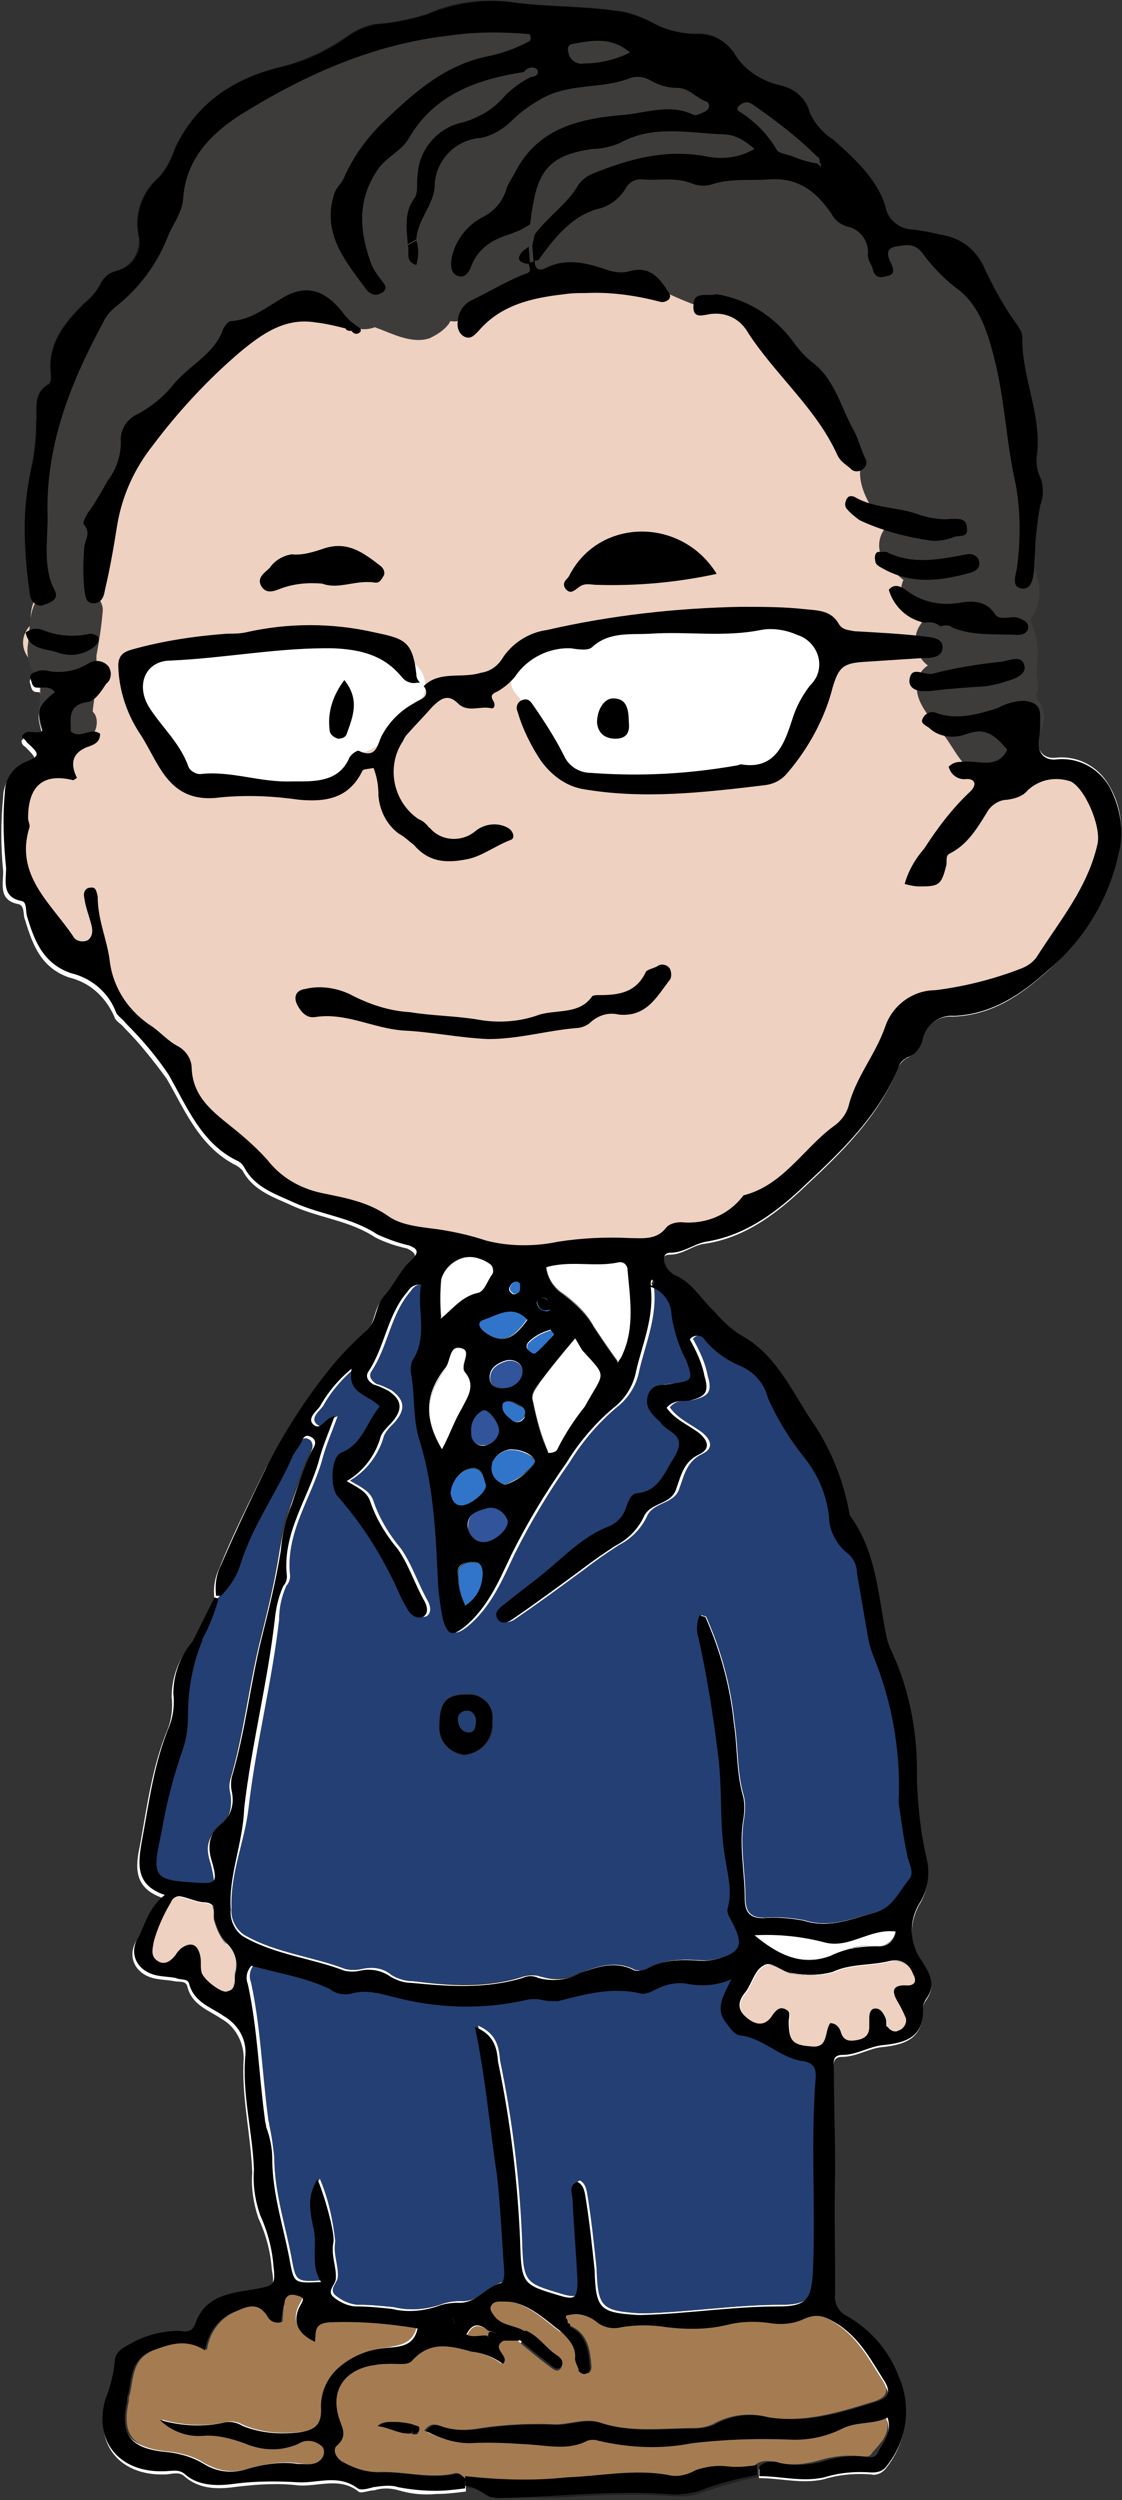
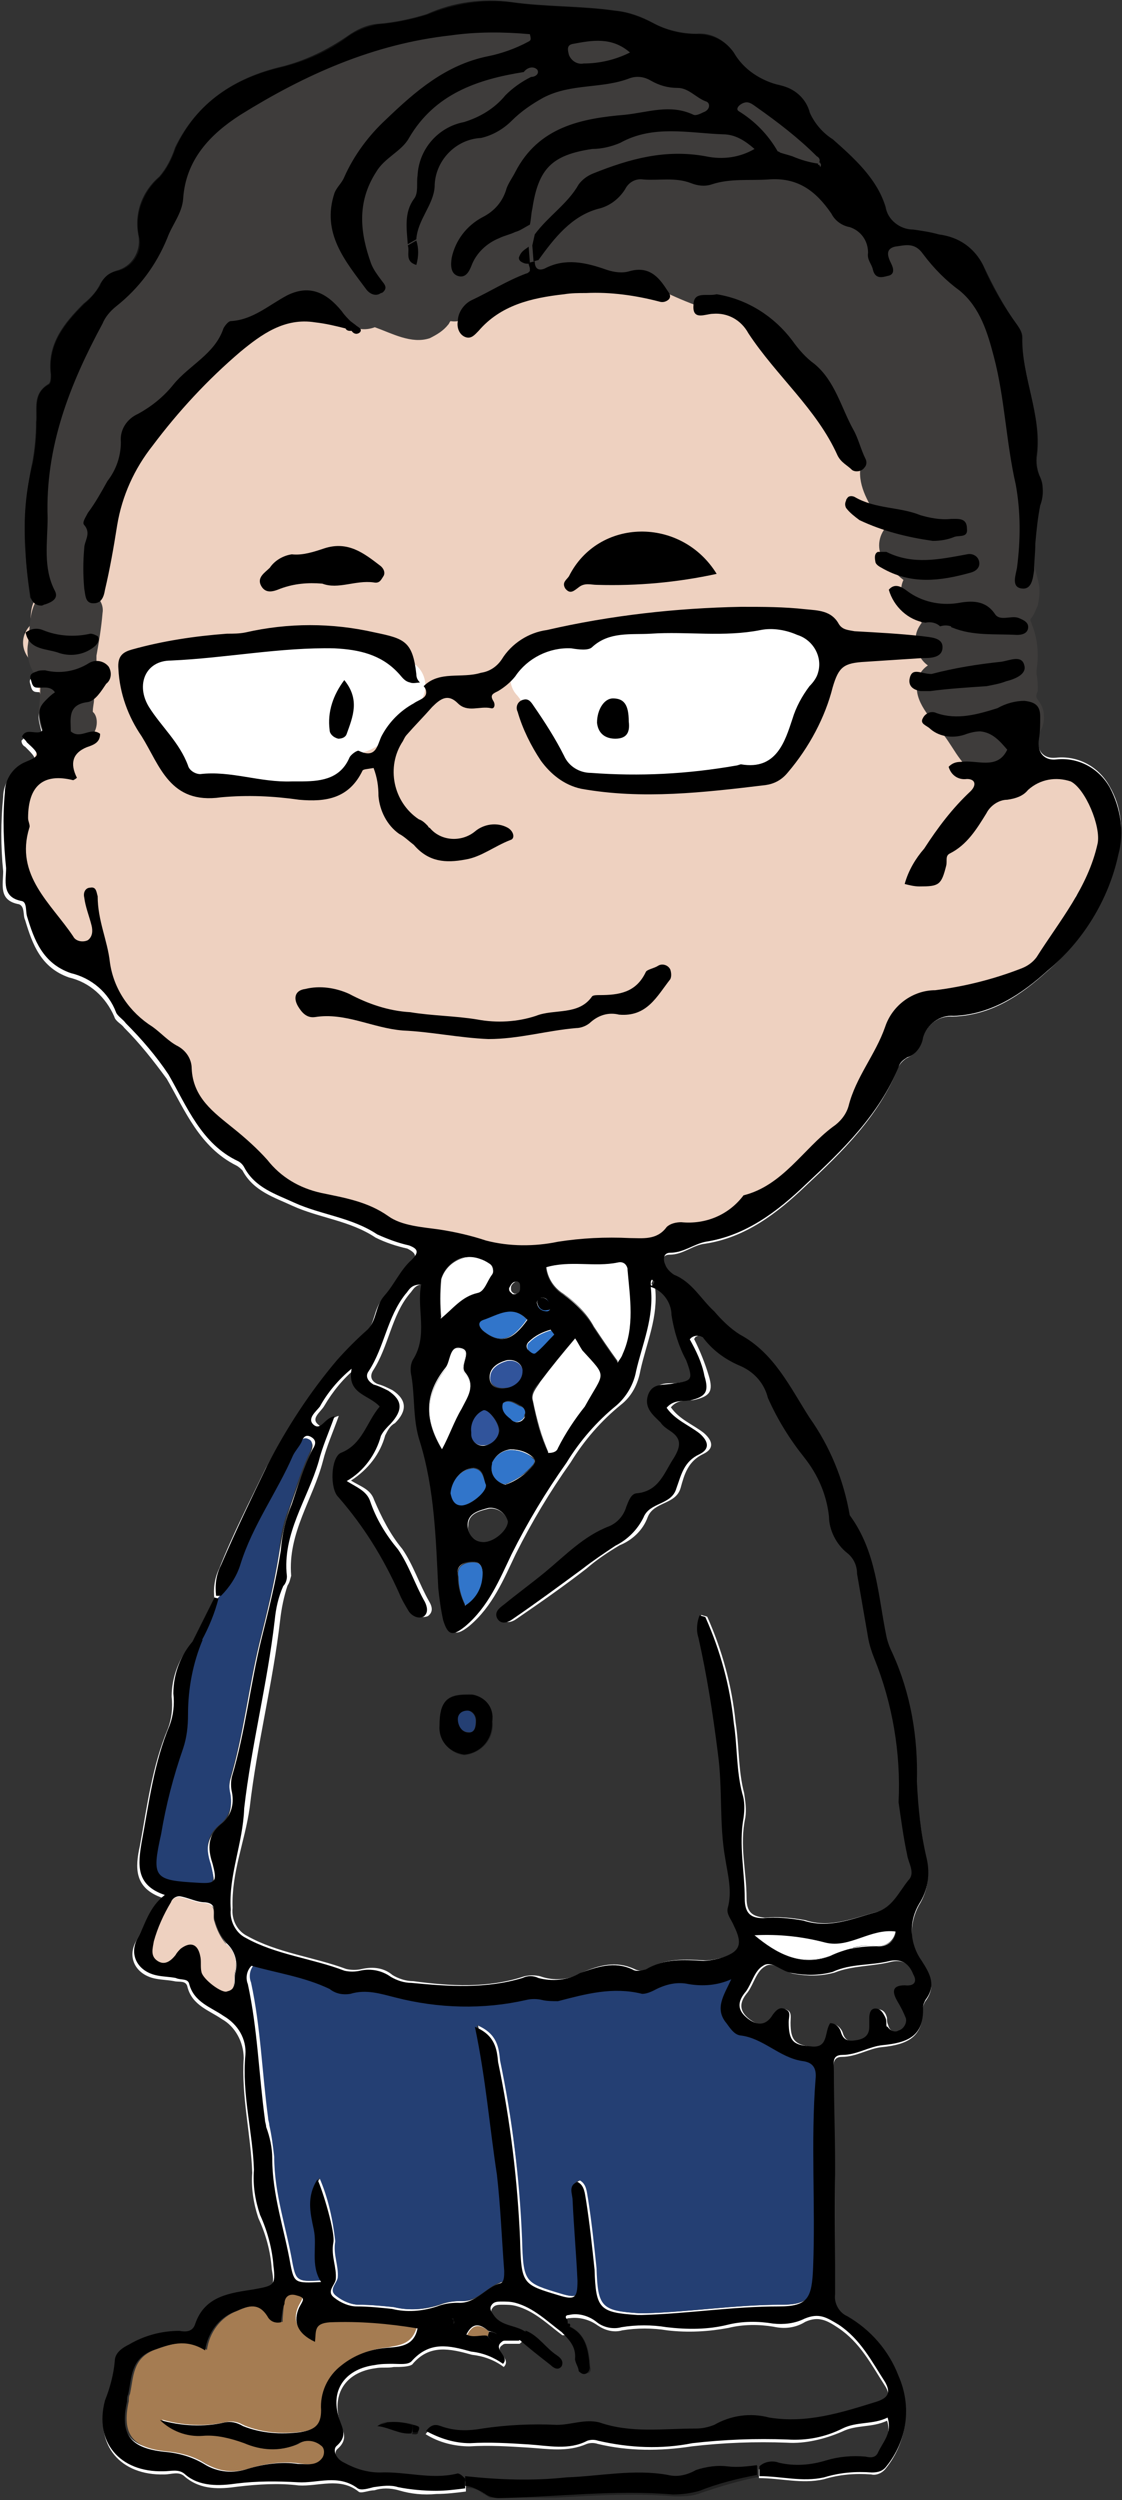
<svg xmlns="http://www.w3.org/2000/svg" id="_レイヤー_1" data-name="レイヤー 1" width="91.9" height="204.76" viewBox="0 0 91.9 204.76">
  <rect x="0" y="0" width="91.9" height="204.76" fill="#333333" stroke="none" />
  <defs>
    <style>
      .cls-1 {
        fill: none;
      }

      .cls-2 {
        fill: #111;
      }

      .cls-3 {
        fill: #a57c52;
      }

      .cls-4 {
        fill: #3e3c3b;
      }

      .cls-5 {
        fill: #243f73;
      }

      .cls-6 {
        clip-path: url(#clippath-1);
      }

      .cls-7 {
        clip-path: url(#clippath-2);
      }

      .cls-8 {
        fill: #eed1c0;
      }

      .cls-9 {
        fill: #fff;
      }

      .cls-10 {
        fill: #31549b;
      }

      .cls-11 {
        fill: #3175ca;
      }

      .cls-12 {
        fill: #1a1a1a;
      }

      .cls-13 {
        clip-path: url(#clippath);
      }

      .cls-14 {
        fill: #222;
      }
    </style>
    <clipPath id="clippath">
      <rect class="cls-1" width="91.9" height="204.6" />
    </clipPath>
    <clipPath id="clippath-1">
      <rect class="cls-1" x=".05" y=".06" width="91.8" height="204.5" />
    </clipPath>
    <clipPath id="clippath-2">
      <rect class="cls-1" x=".05" y=".06" width="91.8" height="204.5" />
    </clipPath>
  </defs>
  <g id="_グループ_2123" data-name="グループ 2123">
    <g class="cls-13">
      <g id="_グループ_1983" data-name="グループ 1983">
        <g id="_グループ_1982" data-name="グループ 1982">
          <g class="cls-6">
            <g id="_グループ_1981" data-name="グループ 1981">
              <g id="_グループ_1980" data-name="グループ 1980">
                <g class="cls-7">
                  <g id="_グループ_1979" data-name="グループ 1979">
                    <path id="_パス_170305" data-name="パス 170305" class="cls-9" d="M90.86,64.36c-.9-1.6-2.6-2.5-4.4-2.3-1,.1-1.6-.6-1.4-1.7.1-.6.1-1.2.1-1.8,0-.9-.4-1.3-1.3-1.3-.8.1-1.5.3-2.2.6-1.6.5-3.2,1-5,.4-.4-.2-.9,0-1.2.4-.2.5.3.7.6.9.8.7,2,.9,3,.4.3-.2.7-.2,1.1-.2.9,0,1.5.7,2.2,1.5-.3.7-1,1.2-1.8,1.1-.7-.1-1.3-.1-2-.1-.4,0-.7.2-1,.4.2.7.9,1.1,1.5,1,.8,0,.8.5.3,1-1.5,1.4-2.7,3-3.8,4.7-.7.9-1.2,1.9-1.6,2.9.4.1.8.2,1.2.2,1.6.1,1.7,0,2.2-1.7.1-.3-.1-.8.3-1,1.5-.7,2.2-2,3-3.3.3-.7,1-1.1,1.7-1.1.6,0,1.2-.3,1.7-.8.9-.9,2.3-1.1,3.5-.7,1.2.5,2.5,3.7,2.2,5.1-.8,3.6-3.1,6.3-5,9.3-.3.4-.7.7-1.2.9-2.3.9-4.7,1.5-7.1,1.8-1.9.1-3.5,1.3-4.1,3-.8,2.3-2.4,4.1-3,6.5-.2.7-.7,1.3-1.3,1.7-2.4,1.9-4.1,4.8-7.3,5.6-1.2,1.5-3.2,2.4-5.1,2.2-.4,0-.9.1-1.2.4-.8,1-2,.9-3,.9-2-.1-3.9,0-5.9.3-2,.4-4,.3-5.9-.1-1.3-.4-2.5-.7-3.8-.9-1.4-.2-3.1-.3-4.2-1.1-1.7-1.2-3.6-1.5-5.5-1.9-1.7-.4-3.3-1.4-4.4-2.7-.7-.8-1.7-1.7-2.7-2.5-1.6-1.3-3.3-2.5-3.4-4.9,0-.8-.4-1.4-1.1-1.8-.8-.4-1.4-1.1-2.1-1.6-1.9-1.1-3.2-3.1-3.5-5.3-.2-1.8-1-3.3-1.2-5.1-.1-.4-.1-.8-.6-.7h0c-.4.1-.6.5-.5.9.2.8.4,1.5.6,2.3.1.4.1.9-.3,1.2-.4.2-.9.1-1.1-.3-1.8-2.7-4.8-5-3.6-8.9.1-.2-.1-.6-.1-.8,0-2.6,1.2-3.6,3.7-3.1.1,0,.2-.1.3-.2q-.9-1.8.8-2.5c.6-.2,1.1-.4,1.1-1.1-.7-.6-1.6.4-2.4-.2,0-1-.3-2.1,1.4-2.4.6-.1,1-1,1.5-1.5.4-.4.4-1,.2-1.4-.4-.5-1.1-.6-1.6-.3-1.1.6-2.3.9-3.6.6-.2,0-.4,0-.6.1-.3.1-.6.2-.5.6.1.3.1.6.4.7.5.1,1.2-.1,1.6.4-.3.2-.5.4-.7.6-.8.7-.7,1-.3,2.5-.3.5-1,0-1.4.2-.1.1-.2.2-.3.3,0,.2.1.4.3.5,1,1,1.1,1.1-.1,1.6-1,.4-1.7,1.4-1.7,2.5-.2,2-.2,4.1,0,6.1,0,1.1-.4,2.4,1.3,2.7.5.2.3.9.5,1.3.6,2,1.3,3.9,3.6,4.7,1.7.4,3,1.6,3.7,3.2.1.4.6.6.8.9,1.3,1.3,2.4,2.7,3.5,4.2,1.5,2.6,2.7,5.6,5.7,7.1.2.1.4.3.5.4.9,1.7,2.6,2.2,4.1,2.9,2.2,1,4.7,1.2,6.8,2.6.8.4,1.7.7,2.6.9.8.4.8.7.2,1.2-.9.9-1.4,2.1-2.2,2.9-.8.9-.6,2-1.4,2.8-.9.8-1.7,1.6-2.5,2.5-2.2,2.7-4.1,5.6-5.7,8.6-1.3,2.7-2.7,5.4-3.8,8.2-.4.8-.5,1.7-.4,2.5h.4c.7-.7,1.3-1.6,1.6-2.6,1-3.2,3-5.9,4.3-8.9.2-.4.4-.8.7-1.1.2-.3.4-.7.8-.4s.2.7.1,1c-.6,1.5-1.2,3-1.7,4.5-.4,1.2-.7,2.5-.9,3.8-.4,2.5-1,4.9-1.6,7.3-.9,3.7-1.3,7.5-2.4,11.2-.1.4-.1.9,0,1.3.2,1-.1,2-.9,2.6-1.1.9-1.1,1.9-.7,3.2.5,1.6.3,1.7-1.2,1.6-3.6-.2-3.8-.4-3-4,.4-2.4,1-4.7,1.8-7,.3-.9.5-1.9.4-2.8,0-2.1.4-4.2,1.2-6.1h-.7c-1.1,1.2-1.7,2.8-1.7,4.4.1.9,0,1.8-.3,2.6-1.3,3.1-1.7,6.3-2.3,9.6-.4,1.8-.5,3.5,1.9,4.3-1.2,1-1.5,2.3-2.2,3.5-.8,1.4,0,2.8,1.6,3.1.5.1,1,.1,1.5.2.4.1,1-.1,1.1.5.4,1.5,1.8,1.9,2.8,2.6,1.1.6,1.8,1.9,1.8,3.2-.2,3.2.6,6.3.7,9.4-.1,1.2.1,2.5.5,3.7.6,1.3,1,2.7,1.1,4.2.3,1.6,0,1.6-1.6,1.9-1.8.3-3.9.5-4.6,2.8-.2.6-.8.6-1.3.6-1.4,0-2.8.3-4.1,1.1-.6.3-1.2.7-1.2,1.4-.1,1.1-.4,2.2-.8,3.2-.9,3.4,1.2,5.9,4.8,5.8.6,0,1.2-.3,1.7.2,1.3,1.1,2.9,1,4.3.8,1.7-.2,3.4-.3,5-.1,1.6.1,3.4-.7,4.9.5.2.2.8-.1,1.3-.1.6-.2,1.3-.2,2,0,1,.3,2,.4,3.1.3.8,0,1.6-.1,2.4-.2v-.8c-.2-.1-.5-.4-.7-.4-2.1.5-4.2-.2-6.3-.1-1,0-2-.3-2.9-.8-.7-.3-1-1.1-.6-1.4,1-.9.3-1.6.1-2.5-.5-2.2.7-3.8,3-4.1.5-.1,1,0,1.5-.1.5,0,1.2,0,1.5-.2,1.4-1.7,3.1-1.3,4.9-.8.9.1,1.8.4,2.6,1,.7-.7-.9-1.3-.1-1.8.1-.1.2-.1.3-.1h1.1l.7-.6c-.8-.7-2-.5-2.7-1.4-.2-.2-.4-.4-.3-.8.2-.4.5-.4.9-.4s.7,0,1.1.1c1.5.4,2.6,1.5,3.8,2.4h.2l.5-.5v-.1c0-.1-.1-.1-.2-.1,0-.1-.1-.2-.1-.4-.1-.2-.1-.3.2-.3.8-.1,1.6.1,2.3.6.6.4,1.3.6,2,.4,1.2-.2,2.5-.2,3.7,0,1.7.2,3.4.1,5-.2,1.2-.3,2.5-.3,3.7-.1.9.2,1.8.1,2.6-.4,1.1-.5,1.8-.1,2.7.5,1.8,1.2,2.7,3,3.8,4.7.6.9.2,1.3-.7,1.6-2.8,1-5.7,1.8-8.8,1.3-1.5-.4-3.1-.2-4.5.6-.5.2-1,.3-1.5.3-2.6-.1-5.3.3-7.9-.5-1.2-.4-2.3.2-3.5.2-2-.1-4.1,0-6.1.3-1,.2-2.1.1-3.1-.1-.4-.1-.9-.5-1.5.3,1.1.7,2.4,1,3.6,1,1.6-.1,3.2,0,4.8.1s3.2.4,4.8-.3c.3-.1.6-.1.9,0,2.5.6,5.1.6,7.7.2,2.6-.3,5.2-.4,7.8-.3,1.5.1,3.1-.3,4.5-.9,1.2-.6,2.4-.3,3.7-.9.4,1.3-.4,2-.8,2.9-.2.4-.6.3-1,.3-1.1-.1-2.2,0-3.2.3-1.3.4-2.6.5-3.9.2-.6-.2-1.2-.1-1.6.3v.7c1.8,0,3.5.5,5.3.1,1.3-.4,2.6-.5,3.9-.4.4.1.9-.1,1.2-.5,1.7-2.1,2.1-5,1-7.4-.9-2-2.3-3.7-4.2-4.9-.7-.3-1.1-1-1-1.8,0-3.5.1-7.1,0-10.6,0-2.6-.1-5.1-.1-7.7,0-.6-.1-1.3.7-1.3,1.2,0,2.2-.7,3.3-.8,2-.2,3.4-.8,3.3-3.1,0-.2.1-.4.2-.6.9-1.2.5-2.1-.3-3.2-1-1.4-1-3.2-.2-4.7.7-1.1.9-2.4.6-3.7-.4-2.1-.7-4.2-.8-6.3.1-3.6-.5-7.2-2-10.5-.2-.5-.4-.9-.5-1.4-.7-3.4-.9-7-3-9.9-.5-2.9-1.6-5.6-3.3-8-1.6-2.5-2.8-5.3-5.7-6.8-.8-.5-1.5-1.2-2.1-1.9-1.1-1.1-1.8-2.5-3.3-3-.3-.2-.6-.5-.7-.8-.2-.4-.3-1,.4-1,1.1,0,1.9-.8,2.9-.9,3.3-.5,5.9-2.5,8.2-4.7,3-2.8,6-5.7,7.6-9.7.1-.3.4-.6.7-.8.7-.3,1.2-.9,1.3-1.6.3-1.1,1.3-1.9,2.5-1.8,3.2-.1,5.6-1.8,7.7-3.7,2.9-2.5,4.9-5.8,5.8-9.5.5-2.1.3-4-.7-5.7M74.25,162.66c-1.1,0-1,.5-.6,1.3.3.4.5.9.7,1.4h0c.1.4-.2.9-.6,1-.1,0-.1.1-.2.1-.4,0-.7-.2-.8-.6-.1-.2-.1-.4-.1-.6-.1-.4-.3-.7-.8-.7s-.5.4-.5.8v.7c0,.7-.4,1-1.1,1.1-.6.1-1,0-1.2-.6-.1-.4-.5-.8-.9-.8-.5.7-.1,2.1-1.6,1.9-1.4-.2-1.8-.5-1.8-2,0-.4.1-.8-.2-1-.5-.3-.8,0-1.1.4-.6,1-1.4.9-2.2.2s-.6-1.4,0-2.1c.5-.7.7-1.7,1.4-2.1.7-.5,1.6.5,2.4.6,1.1.2,2.2.2,3.3-.1,1.5-.6,3.2-.5,4.7-.9,1-.2,1.5.3,1.9,1.1.1.5.1,1-.7.9M74.55,153.96c-.8.9-1.4,2.2-2.6,2.6-2,.5-3.9,1.4-6,.7-1.1-.2-2.2-.3-3.3-.2-1-.1-1.5-.4-1.5-1.6,0-2.2-.6-4.3-.1-6.6.1-.7,0-1.3-.1-2-.5-1.9-.4-3.9-.7-5.8-.3-3-1.1-5.9-2.3-8.6,0-.1-.3-.1-.5-.2-.3.6-.3,1.2-.1,1.8.7,3.1,1.3,6.3,1.6,9.5.4,2.9.1,5.7.6,8.6.2,1.4.7,2.7.2,4.1-.2.5.2,1,.5,1.4.8,1.6.5,2.2-1.2,2.7-.4.1-.9.2-1.3.2-1.6-.1-3.2-.2-4.7.7-.3.2-.7.2-1.1,0-1.5-.7-2.9-.3-4.3.3-1,.6-2.3.7-3.4.3-.4-.1-.9-.1-1.3,0-3,1-6.1.8-9.1.4-.6,0-1.2-.2-1.7-.5-.7-.6-1.6-.7-2.5-.5-.4.1-.9.1-1.3,0-2.7-1-5.6-1.3-8.1-2.7-.8-.4-1.3-1.3-1.2-2.3-.1-2.9,1-5.4,1.4-8.2.6-5.2,1.9-10.2,2.5-15.4.1-.9.3-1.9.6-2.8.2-.3.2-.5.3-.8-.3-3.5,1.8-6.3,2.6-9.4.3-1.2.8-2.3,1.3-3.7-.9.2-1.1,1.3-1.7.7-.6-.5.2-1,.5-1.5.7-1.2,1.6-2.3,2.6-3.1-.4,2.1,1.4,2.1,2.3,3.1-1.1,1.3-1.3,3.1-3.2,3.8-.8.3-.9,2.8-.2,3.6,2,2.4,3.7,5,5,7.9.2.5.5,1,.8,1.5.2.4.7.6,1.2.4.4-.3.4-.7.1-1.2-.8-1.4-1.3-3-2.2-4.3-1-1.2-1.7-2.6-2.3-4-.3-.9-1.1-1.1-1.9-1.6,1.4-.9,2.4-2.2,2.8-3.7.2-.4.4-.8.8-1,1-1,1-1.9-.2-2.7-.4-.2-.8-.4-1.2-.5-.5-.2-.7-.6-.4-1.1,1.3-2,1.5-4.5,3-6.3.3-.3.4-.8,1.3-.8-.3,2.1.6,4.2-.7,6.2-.2.4-.2.9-.1,1.3.3,1.8.1,3.7.7,5.4,1.2,3.9,1.4,7.9,1.5,12,0,.9.1,1.8.4,2.6.3,1.3.8,1.3,1.8.5,1.9-1.6,2.8-3.8,3.8-5.9,1.3-2.6,2.8-5.1,4.5-7.5,1.1-1.8,2.5-3.4,4.1-4.7.9-.7,1.4-1.7,1.6-2.8.5-2.3,1.5-4.4,1.2-6.9,1,.3,1.7,1.2,1.7,2.3.2,1.3.6,2.5,1.2,3.7.6,1.5.5,1.7-1,1.9-.8.1-1.7-.2-2.1.9-.4,1,.5,1.6,1,2.3.2.3.5.5.8.7.9.6,1,1.2.3,2.2-.8,1.2-1.2,2.6-3,2.9-.5.1-.8.7-.9,1.1-.2.7-.7,1.3-1.4,1.6-2.1.8-3.7,2.4-5.3,3.8-1.1.9-2.2,1.7-3.3,2.6-.3.3-.8.6-.6,1.1.3.6.9.4,1.3.1,1.9-1.3,3.9-2.7,5.7-4.1.8-.7,1.7-1.3,2.7-1.9,1-.4,1.9-1.2,2.3-2.3.5-1.3,2.3-1,2.7-2.4.3-1.1.6-2.2,1.9-2.8.8-.4.8-1,0-1.7-.9-.7-2-1.1-2.7-2.1.6-.7,1.3-.5,1.9-.6,1.3-.3,1.6-.7,1.2-2-.3-1-.7-2-1.2-3,.1-.1.1-.2.2-.2.3-.2.8-.1,1,.2.8,1,1.8,1.7,3,2.2,1.1.5,1.9,1.5,2.2,2.6.7,1.8,1.7,3.4,2.9,4.9,1.1,1.4,1.8,3.1,1.9,4.8,0,1.2.6,2.3,1.5,3,.5.4.8,1.1.8,1.7.3,1.7.6,3.5.9,5.2.1.6.3,1.2.5,1.7,1.5,3.7,2.2,7.8,2,11.8,0,1.5.5,2.9.7,4.4.1.6.6,1.4.1,2M73.46,158.16c-.1.8-.9,1.3-1.6,1.2s-1.4,0-2,.2-1.2.4-1.8.6c-2.4.9-4.3-.2-6.2-1.7,2-.1,3.9.1,5.8.6.7.1,1.4.1,2-.1,1.2-.3,2.4-1,3.8-.8M67.05,170.16c-.4,5.1,0,10.3-.2,15.4-.1,2.5-.5,3.2-2.8,3.2-3.8,0-7.5.6-11.2.7h-.4c-3.1-.2-3.5-.5-3.5-3.7-.1-1.9-.3-3.8-.7-5.7-.1-.5-.1-1.2-.7-1.5-.8.3-.5,1-.4,1.5.1,2.2.3,4.4.4,6.6,0,1.4-.2,1.6-1.5,1.2-3-.9-3.2-.9-3.2-4.5-.3-4.9-.9-9.8-1.8-14.6-.2-1-.2-2.2-1.9-2.9.9,4.2,1.2,8.2,1.8,12.1.4,2.6.4,5.3.6,7.9,0,.4,0,.9-.3,1-1.3.4-2,1.7-3.5,1.6-.6,0-1.2.1-1.7.3-1.2.4-2.5.5-3.7.2-.9-.1-1.9-.2-2.9-.2-.7,0-1.3-.3-1.8-.7-.7-.6,0-1,.1-1.5.1-1-.4-2-.2-3-.2-1.8-.6-3.5-1.3-5.2-1,1.4-.6,2.7-.3,4.1.3,1.4-.2,2.9.6,4.3-2.1.1-2.2.2-2.5-1.4-.5-2.9-1.5-5.7-1.5-8.7-.1-.9-.2-1.8-.4-2.6,0-.2-.1-.4-.1-.6-.4-3.7-.5-7.4-1.4-11.1-.2-.5-.1-1.1.3-1.5,2.1.6,4.4.9,6.4,1.9.5.3,1.1.5,1.7.4,1.3-.4,2.5,0,3.7.3,3.5.9,7.1.9,10.7.2.4-.1.9,0,1.3,0,.4.1.9.1,1.3.1,2.3-.6,4.5-1.2,6.9-.6.4,0,.9-.1,1.2-.4.8-.4,1.7-.6,2.6-.4,1.2.2,2.4,0,3.5-.4-.6,1.4-1.4,2.5-.4,3.6.3.4.6,1,1.1,1,1.9.3,3.2,1.8,5.1,2.1.8.1,1.1.7,1,1.5M53.46,105.26s-.1,0,0,0l-.1-.1c0-.1.1-.2.1-.3l.2.2c-.1,0-.2.1-.2.2M50.96,110.86c-.1.2-.3.5-.4.7-.8-1.1-1.4-2-2-2.9-.6-1.1-1.4-2-2.5-2.7-.8-.5-1.3-1.3-1.4-2.2,2-.6,4,0,5.9-.4h.1c.4,0,.6.3.6.7.3,2.3.7,4.6-.3,6.8M47.85,115.16c-.8,1.1-1.5,2.2-2.2,3.4-.1.3-.4.4-.8.4-.5-1.4-1-2.9-1.3-4.3-.2-.6.3-1.1.6-1.6.9-1.1,1.8-2.2,2.9-3.6.2.4.4.7.6,1,2.1,2.3,1.9,1.8.2,4.7M45.46,109.36l-1.5,1.5c-.3.2-.5-.1-.7-.3h0c-.1-.2-.1-.4.1-.6.5-.5,1.1-.8,1.8-1l.3.4M44.85,107.36c-.4.1-.7-.2-.8-.6h0c0-.2.1-.4.3-.4.4-.1.6.3.8.5,0,.2-.1.4-.3.5M43.76,119.96c-.6.7-1.4,1.2-2.3,1.6h-.1c-.7-.2-1.2-1-1-1.7.2-.6.8-1.1,1.5-1.1s1.4.3,1.9.7c.1.1,0,.4,0,.5M42.85,116.16c0,.1-.1.1-.1.1-.3.3-.8.2-1-.1-.4-.3-.8-.7-.6-1.3.5-.4,1,0,1.4.2.1,0,.2.1.3.1.3.3.3.8,0,1M42.35,105.96h-.2c-.2-.1-.3-.2-.3-.4v-.1c0-.2.2-.4.4-.5h.1c.3,0,.5.1.5.4v.1c0,.3-.2.4-.5.5M41.46,113.76c-.6.1-1.3-.2-1.3-.8,0-.8.7-1.2,1.4-1.4h.1c.6-.1,1.1.3,1.2.9-.1.7-.7,1.2-1.4,1.3M43.15,108.06c-1.2,1.7-2.2,2.1-3.5,1-.3-.3-.7-.8-.1-1,1.2-.4,2.4-1.3,3.6,0M39.65,126.36h0c-.8-.1-1.4-.7-1.3-1.4,0-1,.9-1.2,1.7-1.4.7-.1,1.4.4,1.6,1.1,0,.6-1.1,1.7-2,1.7M40.76,191.56c-.2.5-.6.2-.8-.2-.6-.1-1.1.2-1.7-.1.5-.9,1.1-.9,1.8-.3.4,0,.8.2.7.6M39.65,118.36h-.2c-.5-.1-.9-.6-.8-1.1-.1-.7.3-1.5,1-1.8.4-.1,1.2,1,1.3,1.7-.1.7-.6,1.2-1.3,1.2M40.26,104.36c-.4.5-.5,1.4-1.2,1.5-1.4.2-2,1.3-3,2.1-.1-1.1-.1-2.1,0-3.2.1-.3.2-.6.4-.8.8-1.1,2.4-1.3,3.5-.5.4.2.6.6.3.9M37.85,123.26c-.6,0-.9-.5-.9-1,0-1,.8-1.9,1.9-2.1.8.1.8.9,1.1,1.4,0,.6-1.4,1.7-2.1,1.7M39.46,129.26c-.1.9-.7,1.7-1.4,2.2-.4-.7-.6-1.5-.6-2.4-.1-.8.6-1.2,1.2-1.2.9.1.9.8.8,1.4M37.85,115.46c-.6,1.1-1.1,2.2-1.6,3.3-1.5-2.5-1.4-4.7.3-6.7.5-.5.3-1.8,1.1-1.6,1.1.2-.1,1.4.4,2,.9,1,.3,2-.2,3M37.15,190.16s0,.1-.1.1h0s-.1,0-.1.1h-.4c-.1-.1-.1-.2-.1-.3v-.1c.1-.2.3-.2.5-.1h0l.1.1q.1.1.1.2c0-.1,0,0,0,0h0M31.55,192.16c-1.3.1-2.6.6-3.6,1.4-1.1.9-1.7,2.3-1.7,3.7.1,1.1-.4,1.6-1.7,1.8-1.6.2-3.2.1-4.7-.5-.5-.3-1-.4-1.5-.3-1.8.3-3.6.2-5.3-.2.9.9,2.2,1.4,3.5,1.3,1.2,0,2.3.2,3.4.6,1.3.6,2.9.7,4.3.1.6-.4,1.5-.4,2,.1.3.3.3.7.1,1-.5.7-1.3.5-2,.5-1.4-.2-2.8,0-4.1.4-1.2.4-2.5.3-3.6-.4-1-.6-2.2-.9-3.3-1-2.8-.3-3.6-1.4-3-4.1,0-.2.1-.4.1-.6.4-1.4.2-2.9,2-3.6,1.4-.5,2.7-1,4.3,0,.2-1.4,1.2-2.7,2.5-3.2,1.1-.5,1.9-.7,2.6.4.2.4.7.6,1.1.5,0-.5.1-1,.1-1.6,0-.7.4-.9,1-.7.8.2.5.4.2,1-.5,1-.2,2.1,1.3,2.8.1-.9-.1-1.5,1.2-1.6,2.4-.1,4.8.1,7.2.5-.2,1.6-1.3,1.6-2.4,1.7M19.26,161.56c-.2.6.2,1.4-.6,1.7-.4.2-2-1.1-2.1-1.6-.1-.4,0-.9-.1-1.3-.2-.9-.8-1.2-1.6-.6-.2.1-.3.3-.4.5-.4.5-.8.9-1.5.5s-.4-1-.3-1.6c.3-1.1.8-2.2,1.4-3.2.1-.3.4-.5.7-.5.7.1,1.4.4,2.1.5,1.1.1.6.9.8,1.5.2.6.5,1.2.9,1.8.6.5.9,1.4.7,2.3,0-.2,0-.1,0,0" />
                    <path id="_パス_170306" data-name="パス 170306" class="cls-2" d="M85.15,38.96c-.2-.5-.3-1.1-.2-1.7.4-3.3-1.3-6.4-1.2-9.6,0-.4-.2-.7-.4-1-1.1-1.5-2-3.2-2.8-4.9-.7-1.4-2-2.4-3.6-2.5-.7-.2-1.4-.3-2.1-.4-1.1,0-2.1-.7-2.3-1.9-.7-2.3-2.5-3.9-4.3-5.5-.8-.5-1.5-1.3-1.9-2.2-.3-1.2-1.3-2-2.5-2.3-1.6-.3-3-1.3-3.8-2.7-.7-1-1.8-1.6-3-1.5-1.2,0-2.5-.3-3.6-.9-.9-.5-2-.9-3.1-1-2.8-.4-5.7-.3-8.5-.7-2.3-.3-4.7,0-6.9,1-1.3.4-2.7.7-4.1.8-.9.1-1.7.5-2.4,1-1.6,1.1-3.4,2-5.4,2.5-3.8.9-6.9,2.9-8.7,6.6-.3.9-.7,1.7-1.3,2.4-1.4,1.2-2.1,3-1.7,4.9.2,1.3-.6,2.5-1.8,2.8-.6.2-1.1.6-1.4,1.2-.3.6-.8,1.1-1.3,1.5-1.6,1.6-3,3.3-2.7,5.8,0,.3,0,.7-.2.8-1.3.8-.9,2-1,3.1,0,1.1-.1,2.2-.3,3.3-.5,2.3-.7,4.7-.6,7,.1,1.3.2,2.6.4,3.9,0,.1,0,.2.1.3.2.4.7.6,1.1.4.5-.2,1.1-.5.8-1.1-1-2-.6-4-.6-6-.1-5.8,1.8-11,4.5-15.9.3-.5.6-1,1.1-1.4,1.9-1.4,3.3-3.4,4.2-5.6.4-1.1,1.2-2,1.3-3.2.2-3.2,2.2-5.3,4.7-6.9,5.3-3.3,10.9-5.9,17.2-6.5,2.2-.3,4.4-.3,6.5-.1.2.4.1.5-.1.6-1.1.6-2.3,1-3.5,1.2-3.5.7-6,2.9-8.4,5.2-1.4,1.4-2.6,3-3.4,4.7-.2.5-.6.7-.8,1.3-1,3.3.9,5.6,2.6,7.9,0,.1.1.1.1.2.3.3.9.3,1.2,0,.4-.3,0-.7-.2-1-.3-.4-.6-.8-.8-1.3-.8-2.6-1.2-5,.4-7.5.7-1.2,2-1.6,2.7-2.8,2.1-3.7,5.6-4.8,9.4-5.4.3-.3.8-.5,1.1-.2.2.3-.1.6-.5.6-.7.5-1.4,1-2.1,1.5-.9,1.1-2.1,1.8-3.4,2.2-2.1.4-3.7,2.2-3.8,4.4,0,.7.1,1.4-.3,1.9-.8,1.2-.7,2.4-.5,3.7l.7-.4c.1-1.6,1.4-2.7,1.5-4.3,0-2.1,1.7-3.9,3.8-4,1-.2,1.9-.7,2.5-1.4.8-.7,1.6-1.4,2.6-1.9,2.3-1.2,4.8-.8,7.1-1.6.6-.2,1.2-.1,1.7.2.7.4,1.4.6,2.2.6.9,0,1.5.7,2.3,1.1.4.2.4.7-.2.9-.3.1-.6.3-.8.2-1.9-.9-3.8-.2-5.6,0-3.6.3-7.1,1-9,4.7-.2.4-.5.9-.7,1.3-.3,1-1.1,1.9-2.1,2.4-1.3.7-2.2,1.9-2.5,3.3-.2.6-.2,1.2.5,1.5.6.2.9-.3,1.1-.8.4-1,1.2-1.9,2.3-2.3.4-.1.9-.3,1.3-.5l1.2-.6c.1-.4.1-.9.2-1.3.6-3.3,1.6-4.4,4.9-4.9.8,0,1.6-.2,2.3-.5,2.7-1.5,5.6-.8,8.4-.7.9,0,1.8.5,2.3,1.3-1.2.7-2.6,1-4,.6-3.2-.6-6.2.2-9.2,1.4-.5.1-.9.5-1.2.9-1,1.3-2,2.5-3.2,3.5-.1.2-.3.3-.4.5-.1.3-.1.6-.2.9l.1,1.3.4-.1c1.3-1.8,2.6-3.6,4.9-4.2.9-.2,1.7-.8,2.2-1.6.3-.5.9-.8,1.5-.8,1.3.1,2.7-.2,3.9.3.6.2,1.2.3,1.7.1,1.5-.5,3.1-.2,4.6-.4,2.4-.2,4,.9,5.2,2.8.3.6.9,1,1.5,1.1.9.3,1.5,1.1,1.5,2.1,0,.6.3.9.4,1.4.2.8.8.6,1.2.5.6-.1.5-.6.3-1-.3-.6-.5-1.2.3-1.4.8-.2,1.6-.5,2.3.6.8,1.1,1.8,2.1,3,2.9,1.7,1.4,2.3,3.5,2.8,5.4.9,3.4,1,7,1.8,10.5.3,2.3.4,4.6.1,6.8,0,.6-.4,1.5.4,1.7.8.1.9-.8,1-1.5s.1-1.5.2-2.2c0-1,.2-2,.4-3.1,1-.6,1-1.5.6-2.3M67.15,13.66c-.1-.1-.2-.2-.2-.2h-.1v-.1c-.7-.1-1.5-.3-2.1-.6-.3-.1-.6-.2-1-.3-.1,0-.2,0-.2-.1-.8-1.4-1.8-2.5-3.2-3.3-.3,0,.2-.5.6-.6s.7.2,1,.4c1.7,1.2,3.4,2.5,4.9,4,.2.1.3.3.2.5q.1,0,.1.1c.1,0,0,.1,0,.2M47.85,5.26c-.5.1-1-.2-1.2-.7-.1-.4-.2-.8.3-.9,1.6-.3,3.1-.6,4.7.7-1.2.6-2.5.9-3.8.9" />
-                     <path id="_パス_170307" data-name="パス 170307" class="cls-14" d="M83.46,50.66c-.6-.2-1.5.3-1.9-.3-.8-1.2-2-1.1-3.1-.9-1.5.2-2.9-.1-4.1-1-.5-.3-1-.7-1.5-.1.4,1.4,1.5,2.5,3,2.7.4-.1.9,0,1.2.3.3-.1.6-.1.9,0,0,0,.1,0,.1.1,1.7.8,3.5.6,5.3.6.4,0,.8,0,.9-.5,0-.6-.4-.8-.8-.9" />
                    <path id="_パス_170308" data-name="パス 170308" class="cls-14" d="M83.96,54.56c-.2-1-1.2-.4-1.9-.3-1.9.2-3.9.5-5.7,1-1,0-1.7-.6-1.8.4-.1.6.3.9.9,1h.9c1.5-.1,3.1-.3,4.6-.4.6-.1,1.1-.2,1.6-.4.6-.2,1.5-.6,1.4-1.3" />
                    <path id="_パス_170309" data-name="パス 170309" class="cls-14" d="M80.25,45.96h0c-.1-.5-.6-.7-1.1-.6-2.2.4-4.4.9-6.6-.2-.2-.1-.4-.1-.6,0s-.3.3-.2.8c0,.1.2.3.5.5,2.4,1.4,4.8,1,7.3.4.4-.1.9-.4.7-.9" />
                    <path id="_パス_170310" data-name="パス 170310" class="cls-14" d="M79.25,43.26c-.1-.8-.8-.8-1.3-.8-.9.1-1.8-.1-2.6-.4-1.7-.7-3.7-.5-5.4-1.5,0,0-.1-.1-.2-.1-.2-.1-.5.1-.5.3-.1.2-.1.4,0,.6.3.4.7.8,1.1,1,1.9.9,3.9,1.5,6,1.7.6,0,1.2-.1,1.7-.3.5.1,1.2.3,1.2-.5" />
                    <path id="_パス_170311" data-name="パス 170311" class="cls-12" d="M77.36,52.86c0-.8-1-.8-1.7-.9-1.8-.1-3.7-.3-5.5-.4-.5,0-1,0-1.3-.6-.6-1.1-1.7-1.1-2.7-1.2-1.8-.2-3.5-.2-5.3-.2-5.3.1-10.7.7-15.9,1.9-1.5.2-2.9,1.1-3.7,2.4-.4.6-1,1-1.7,1.1-1.5.5-3.3-.1-4.6,1l-.1.1c.1.1.1.2.2.4.1.6-.6.8-1,1-1.1.6-2,1.5-2.6,2.6-.4.8-.4,2-1.9,1.3-.2-.1-.7.3-.8.6-.8,1.8-2.5,1.9-4.1,1.9h-.6c-2.6.2-5-.9-7.5-.6-.5.1-.9-.2-1-.7-.7-1.8-2.2-3.1-3.2-4.8-1.3-1.7-.5-3.6,1.6-3.7,4.5-.1,9-1.1,13.6-.9,2,.1,3.8.4,5.2,2,.3.3.6.7,1,.8.3,0,.6-.1.8,0-.2-.2-.3-.4-.3-.7-.3-2.7-1-2.9-3.4-3.4-3.5-.8-7.1-.8-10.6,0-.5.1-1,.1-1.5.1-2.6.2-5.2.6-7.8,1.3-.8.2-1.2.5-1.1,1.6.2,2,.8,3.8,1.9,5.5,1.5,2.4,2.2,5.6,6.5,5,2.1-.2,4.2-.1,6.4.2,2.2.2,4.2-.1,5.2-2.4,0-.1.2-.1.5-.2.3.7.5,1.5.4,2.3.1,1.2.7,2.4,1.7,3.1.4.3.9.6,1.2.9,1.1,1.4,2.6,1.5,4.2,1.2,1.4-.2,2.5-1.2,3.7-1.6.5-.2.3-.7-.2-1-.9-.5-1.9-.4-2.7.3q-.1.1-.2.2c-1.2.8-2.8.5-3.7-.7-.2-.2-.4-.4-.7-.5-.2-.1-.3-.2-.5-.3-1.9-1.6-2.2-4.5-.5-6.5.7-.8,1.4-1.5,2.1-2.3.6-.7,1.3-1,2.1-.3.8.8,1.8.2,2.7.4.3.1.4-.3.2-.6-.3-.5,0-.6.4-.8.6-.3,1.1-.7,1.4-1.2,1-1.5,2.7-2.4,4.6-2.3.6,0,1.4.2,1.7-.1,1.4-1.3,3.1-1.1,4.8-1.1,3-.1,6,.4,9-.3,1-.1,2.1,0,3,.4.4.1.8.4,1.1.7.9,1,.9,2.6-.1,3.5-.7.8-1.2,1.7-1.4,2.7-.6,1.8-1.3,4.2-4.2,3.7-.1,0-.3.1-.4.1-3.9.7-7.9.9-11.9.6-1,0-1.8-.6-2.2-1.4-.7-1.4-1.5-2.8-2.5-4.1-.2-.3-.4-.7-.8-.5h0c-.4.2-.6.7-.4,1.1.4,1.4,1.1,2.8,1.9,4,.8,1.2,2,2,3.3,2.3,5.1.8,10.1.3,15.1-.3.7-.1,1.4-.5,1.8-1,1.8-2.1,3.1-4.6,3.8-7.3.5-1.7.9-1.9,2.7-2.1,1.5-.1,3.1-.2,4.6-.3.9-.2,1.9-.2,1.9-1" />
-                     <path id="_パス_170312" data-name="パス 170312" class="cls-8" d="M74.86,161.76c-.3-.8-.9-1.3-1.9-1.1-1.6.4-3.2.2-4.7.9-1.1.3-2.2.3-3.3.1-.9-.1-1.7-1.1-2.4-.6-.7.4-.9,1.4-1.4,2.1-.6.7-.8,1.4,0,2.1.8.7,1.6.8,2.2-.2.3-.4.6-.7,1.1-.4.4.2.2.6.2,1,0,1.6.4,1.9,1.8,2,1.5.2,1.1-1.2,1.6-1.9.5,0,.8.4.9.8.2.6.6.7,1.2.6.7-.1,1.1-.4,1.1-1.1v-.7c0-.4,0-.8.5-.8.4,0,.6.3.8.7.1.2.1.4.1.6,0,.1,0,.2.1.2.2.3.6.5.9.3h0c.4-.1.7-.6.6-1-.2-.5-.4-.9-.7-1.4-.4-.7-.5-1.3.6-1.3.9.1.9-.4.7-.9" />
-                     <path id="_パス_170313" data-name="パス 170313" class="cls-5" d="M74.46,151.86c-.1-1.5-.7-2.9-.7-4.3.2-4-.5-8.1-2-11.8-.2-.5-.4-1.1-.5-1.7-.3-1.7-.6-3.5-.9-5.2,0-.7-.3-1.3-.8-1.7-.9-.7-1.5-1.9-1.5-3-.2-1.8-.9-3.4-2-4.8-1.2-1.5-2.2-3.1-2.9-4.9-.3-1.2-1.1-2.1-2.2-2.6-1.2-.5-2.2-1.2-3-2.2-.1-.1-.1-.2-.2-.2-.3-.2-.8-.1-1,.2.5.9,1,1.9,1.2,3,.4,1.3.1,1.7-1.2,2-.6.1-1.3-.1-1.9.6.7,1,1.8,1.4,2.7,2.1.8.7.8,1.3,0,1.7-1.3.6-1.5,1.7-1.9,2.8-.4,1.4-2.2,1.1-2.7,2.4-.5,1-1.3,1.8-2.3,2.3-.9.6-1.8,1.2-2.7,1.9-1.9,1.4-3.8,2.8-5.7,4.1-.4.3-1,.5-1.3-.1-.2-.5.2-.8.6-1.1,1.1-.9,2.2-1.7,3.3-2.6,1.7-1.4,3.2-3,5.3-3.8.7-.3,1.2-.9,1.4-1.6.2-.5.4-1.1.9-1.1,1.8-.2,2.2-1.7,3-2.9.6-1,.6-1.6-.3-2.2-.3-.2-.6-.4-.8-.7-.6-.6-1.4-1.2-1-2.3.4-1,1.3-.7,2.1-.9,1.5-.2,1.6-.3,1-1.9-.6-1.1-1-2.4-1.2-3.7,0-1-.7-2-1.7-2.3.3,2.5-.7,4.7-1.2,6.9-.2,1.1-.8,2.1-1.6,2.8-1.6,1.3-3,2.9-4.1,4.7-1.7,2.4-3.2,4.9-4.5,7.5-1,2.1-1.9,4.3-3.8,5.9-1,.8-1.4.8-1.8-.5-.2-.9-.3-1.7-.4-2.6-.2-4-.3-8.1-1.5-12-.6-1.8-.4-3.6-.7-5.4-.1-.4-.1-.9.1-1.3,1.3-2,.3-4.2.7-6.2-.9,0-1,.5-1.3.8-1.5,1.9-1.7,4.3-3,6.3-.3.4-.1.8.4,1.1.4.1.8.3,1.2.5,1.1.8,1.2,1.6.2,2.7-.3.3-.6.6-.8,1-.4,1.5-1.4,2.9-2.8,3.7.8.5,1.6.8,1.9,1.6.5,1.5,1.3,2.8,2.3,4,.9,1.3,1.4,2.9,2.2,4.3.2.4.3.9-.1,1.2-.4.2-.9,0-1.2-.4-.3-.5-.6-1-.8-1.5-1.3-2.9-2.9-5.5-5-7.9-.7-.7-.6-3.2.2-3.6,1.8-.7,2.1-2.5,3.2-3.8-.9-1-2.7-1-2.3-3.1-1.1.9-2,2-2.6,3.1-.3.4-1.1,1-.5,1.5s.9-.6,1.7-.7c-.5,1.4-1,2.5-1.3,3.7-.9,3.1-3,5.9-2.6,9.4,0,.3-.1.6-.3.8-.4.9-.6,1.8-.6,2.8-.6,5.2-1.9,10.2-2.5,15.4-.3,2.7-1.5,5.3-1.4,8.2-.1.9.4,1.9,1.2,2.3,2.5,1.4,5.5,1.7,8.1,2.7.4.1.9.1,1.3,0,.9-.2,1.8-.1,2.5.5.5.3,1.1.5,1.7.5,3.1.3,6.1.5,9.1-.4.4-.2.9-.2,1.3,0,1.1.3,2.4.2,3.4-.3,1.4-.5,2.8-1,4.3-.3.3.2.7.1,1.1,0,1.5-.9,3.1-.8,4.7-.7.4,0,.9-.1,1.3-.2,1.7-.5,2-1.1,1.2-2.7-.2-.5-.6-.9-.5-1.4.4-1.4,0-2.8-.2-4.1-.5-2.8-.2-5.7-.6-8.6-.4-3.2-.9-6.4-1.6-9.5-.2-.6-.1-1.3.1-1.8.3.1.5.1.5.2,1.2,2.7,2,5.6,2.3,8.6.3,1.9.2,3.9.7,5.8.2.6.2,1.3.1,2-.4,2.2.1,4.4.1,6.6,0,1.2.5,1.6,1.5,1.6,1.1-.1,2.2,0,3.3.2,2.2.7,4.1-.2,6-.7,1.3-.4,1.8-1.6,2.6-2.6.7-.6.1-1.4,0-2.1M40.26,140.96c.1,1.4-1,2.6-2.3,2.7h-.1c-1.2-.1-2-1.2-1.9-2.4,0-1.9.6-2.5,2.2-2.5h.5c1.1.2,1.8,1.2,1.6,2.2" />
                    <path id="_パス_170314" data-name="パス 170314" class="cls-9" d="M69.75,159.56c.6-.2,1.3-.3,2-.2.8.1,1.5-.4,1.6-1.2-1.4-.2-2.6.5-3.8.8l.2.6Z" />
-                     <path id="_パス_170315" data-name="パス 170315" class="cls-3" d="M72.55,197.96c-1.2.6-2.5.3-3.7.9-1.4.7-2.9,1-4.5.9-2.6-.1-5.2,0-7.8.3-2.5.5-5.1.4-7.7-.2-.3-.1-.6-.1-.9,0-1.5.8-3.2.4-4.8.3-1.6-.1-3.2-.2-4.8-.1-1.3,0-2.5-.4-3.6-1,.6-.8,1.1-.4,1.5-.3,1,.3,2,.3,3.1.1,2-.3,4.1-.4,6.1-.3,1.2,0,2.4-.5,3.5-.2,2.6.9,5.2.5,7.9.5.5,0,1-.1,1.5-.3,1.4-.8,3-1,4.5-.6,3.1.5,5.9-.4,8.8-1.3.9-.3,1.2-.8.7-1.6-1.1-1.7-2-3.5-3.8-4.7-.9-.6-1.6-1-2.7-.5-.8.4-1.7.5-2.6.4-1.2-.2-2.5-.2-3.7.1-1.6.4-3.3.4-5,.2-1.2-.2-2.5-.2-3.7,0-.7.2-1.5,0-2-.4-.6-.5-1.5-.7-2.3-.6-.3,0-.3.2-.2.3s.1.2.1.4c.1,0,.2,0,.2.1v.1c1.5.6,1.7,2,1.8,3.4h0c0,.2-.1.4-.3.5s-.4,0-.6-.2c-.2-.3-.4-.7-.4-1,.1-1-.5-1.6-1.1-2.2h-.2c-1.2-.9-2.3-2-3.8-2.4-.4-.1-.7-.1-1.1-.1s-.7,0-.9.4c-.1.3.1.5.3.8.7.9,1.9.7,2.7,1.4,1,.4,1.6,1.4,2.5,2,.3.2.6.5.4.9-.3.4-.6.1-.9-.1-.9-.7-1.8-1.4-2.7-2.2-.3,0-.6-.1-.9,0h-.2c-.1,0-.2,0-.3.1-.8.6.7,1.2.1,1.8-.7-.5-1.6-.9-2.6-1-1.8-.5-3.4-.9-4.9.8-.3.3-1,.2-1.5.2s-1,0-1.5.1c-2.3.3-3.6,1.9-3,4.1.2.9.9,1.6-.1,2.5-.4.3-.1,1.1.6,1.4.9.5,1.9.8,2.9.8,2.1-.1,4.2.6,6.3.1.2-.1.5.2.7.4,2.8.3,5.5.4,8.3.1,2.8-.1,5.5-.7,8.3-.2.8.2,1.6,0,2.3-.4.8-.4,1.6-.6,2.5-.4.8.1,1.6,0,2.4-.1.4-.4,1.1-.5,1.6-.3,1.3.3,2.6.2,3.9-.2,1-.3,2.1-.4,3.2-.3.4.1.8.1,1-.3.7-.8,1.6-1.6,1.1-2.9M34.35,199.06c-.1.3-.3.2-.5.2-1,.1-1.8-.5-2.8-.6.2-.1.5-.2.7-.2.7-.1,1.4,0,2.1.2.2,0,.4.1.5.2v.2" />
                    <path id="_パス_170316" data-name="パス 170316" class="cls-12" d="M70.86,37.66c-.4-.8-.6-1.7-1-2.4-1-1.8-1.4-4-3.3-5.3-.7-.5-1.3-1.2-1.8-1.9-1.5-2-3.7-3.4-6.2-3.8-.8.2-1.8-.3-1.9.9,0,1.3,1.1.8,1.6.7,1.2-.1,2.3.5,2.9,1.6,2.3,3.4,5.5,6.2,7.3,10,.3.6.8.8,1.2,1.2.2.2.5.2.7.1.5-.3.6-.7.5-1.1" />
                    <path id="_パス_170317" data-name="パス 170317" class="cls-9" d="M69.65,158.96c-.7.2-1.4.3-2,.1-1.9-.5-3.8-.8-5.8-.6,1.8,1.5,3.8,2.6,6.2,1.7.6-.2,1.2-.5,1.8-.6l-.2-.6" />
                    <path id="_パス_170318" data-name="パス 170318" class="cls-5" d="M65.96,168.66c-1.9-.3-3.2-1.9-5.1-2.1-.5-.1-.8-.6-1.1-1-1-1.2-.2-2.3.4-3.6-1.1.5-2.3.6-3.5.4-.9-.2-1.8,0-2.6.4-.4.2-.8.4-1.2.4-2.4-.6-4.6,0-6.9.6-.4,0-.9,0-1.3-.1-.4-.1-.9-.1-1.3,0-3.5.8-7.2.7-10.7-.2-1.2-.3-2.4-.7-3.7-.3-.6.1-1.2,0-1.7-.4-2.1-1-4.3-1.3-6.4-1.9-.4.4-.5,1-.3,1.5.8,3.7.9,7.4,1.4,11.1,0,.2.1.4.1.6.2.9.3,1.7.4,2.6,0,3,1,5.8,1.5,8.7.3,1.5.4,1.5,2.5,1.4-.9-1.4-.3-2.9-.6-4.3-.3-1.4-.6-2.7.3-4.1.7,1.6,1.1,3.4,1.3,5.2-.2,1.1.3,2,.2,3-.1.5-.8,1-.1,1.5.5.4,1.2.7,1.8.7,1,0,1.9.1,2.9.2,1.2.3,2.5.2,3.7-.2.5-.2,1.1-.3,1.7-.3,1.5.1,2.3-1.3,3.5-1.6.3-.1.3-.6.3-1-.2-2.6-.3-5.3-.6-7.9-.6-3.9-.9-7.8-1.8-12.1,1.7.7,1.8,1.9,1.9,2.9,1,4.8,1.6,9.7,1.8,14.6.1,3.6.2,3.6,3.2,4.5,1.3.4,1.5.2,1.5-1.2-.1-2.2-.3-4.4-.4-6.6,0-.5-.4-1.2.4-1.5.6.3.6,1,.7,1.5.3,1.9.5,3.8.7,5.7.1,3.2.4,3.5,3.5,3.7h.4c3.7-.1,7.4-.7,11.2-.7,2.4,0,2.7-.7,2.8-3.2.2-5.1-.2-10.3.2-15.4.2-.8-.1-1.4-1-1.5" />
                    <path id="_パス_170319" data-name="パス 170319" class="cls-14" d="M62.05,201.96c-.8.1-1.6.1-2.4.1-.9-.2-1.7,0-2.5.4-.7.4-1.5.6-2.3.4-2.8-.6-5.5,0-8.3.2s-5.6.2-8.3-.1v.8c.4,0,.9.1,1.2.4.1,0,.1.1.2.1.1.1.2.1.3.2.3.2.7.3,1.1.3,4.7-.1,9.4-.7,14.2-.3.7,0,1.5,0,2.2-.3,1.5-.5,3.1-1,4.7-1.3-.1-.4-.1-.6-.1-.9" />
                    <path id="_パス_170320" data-name="パス 170320" class="cls-12" d="M54.76,23.66c-.7-1.1-1.5-1.9-3-1.5-.6.2-1.3.1-1.9-.1-1.7-.6-3.4-.9-5.1-.1-.5.3-.8,0-.8-.6l-.4.1h-.1.1c0,.1.1.3.1.4v.2s0,.1-.1.1q-.1.1-.2.1c-1.6.6-3,1.5-4.5,2.2-.7.3-1.1,1-1.1,1.7-.1.5.1,1.1.6,1.3.5.2.9-.2,1.1-.5,1.9-2.2,4.4-2.8,7-3,.6-.1,1.2,0,1.8-.1,2-.1,4,.2,6,.7.3.1.6,0,.8-.2.1-.2-.2-.5-.3-.7" />
                    <path id="_パス_170321" data-name="パス 170321" class="cls-12" d="M54.85,79.36c-.2-.3-.6-.4-1-.3-.3.1-.8.2-.9.5-.7,1.7-2.2,1.9-3.8,1.9-.2,0-.6,0-.6.1-1.2,1.6-3.1,1-4.6,1.6-1.5.5-3.2.7-4.8.3-1.8-.3-3.7-.3-5.5-.6-1.8-.2-3.4-.7-5-1.5-1.1-.6-2.4-.7-3.6-.4-.8.1-1.1.7-.6,1.4.3.5.7,1,1.4.9,2.5-.4,4.8.9,7.2,1.1,2.3.2,4.7.7,7,.7,2.4.1,4.8-.7,7.2-.9.4,0,.9-.2,1.2-.5.6-.5,1.5-.7,2.3-.6,2.2.2,3.1-1.5,4.1-2.9.1-.2.1-.5,0-.8" />
                    <path id="_パス_170322" data-name="パス 170322" class="cls-12" d="M46.55,47.16c-.2.3-.6.5-.3.9.4.5.7.3,1.1-.1s1-.2,1.5-.2c3.3.1,6.6-.3,9.8-.9-2.8-4.5-9.6-4.5-12.1.3" />
                    <path id="_パス_170323" data-name="パス 170323" class="cls-14" d="M51.55,59.06c0-1.4-.4-1.9-1.3-1.9-.7,0-1.3.9-1.3,2,0,.9.7,1.2,1.5,1.3.9.1,1.1-.6,1.1-1.4" />
                    <path id="_パス_170324" data-name="パス 170324" class="cls-9" d="M51.35,103.96v-.1c0-.3-.4-.6-.7-.5-1.9.4-3.9-.2-5.9.4.1.9.6,1.7,1.4,2.2,1,.7,1.9,1.6,2.5,2.7.6.9,1.2,1.8,2,2.9.1-.2.3-.4.4-.7.9-2.2.5-4.5.3-6.9" />
                    <path id="_パス_170325" data-name="パス 170325" class="cls-14" d="M48.35,193.86c-.1-1.4-.3-2.7-1.8-3.4l-.5.5c.5.7,1.2,1.2,1.1,2.2,0,.3.2.6.4,1,.1.2.3.3.6.2h0c.2,0,.3-.3.2-.5" />
                    <path id="_パス_170326" data-name="パス 170326" class="cls-9" d="M47.76,110.56c-.2-.3-.4-.7-.6-1-1.1,1.3-2,2.4-2.9,3.6-.3.5-.8,1-.6,1.6.3,1.5.7,2.9,1.3,4.3.4,0,.7-.1.8-.4.6-1.2,1.4-2.4,2.2-3.4,1.6-3,1.8-2.5-.2-4.7" />
                    <path id="_パス_170327" data-name="パス 170327" class="cls-14" d="M45.55,192.86c-.9-.6-1.5-1.5-2.5-2l-.7.6c.9.7,1.8,1.4,2.7,2.2.3.2.6.5.9.1.3-.4-.1-.7-.4-.9" />
                    <path id="_パス_170328" data-name="パス 170328" class="cls-11" d="M45.15,108.96c-.7.2-1.3.5-1.8,1h0c-.2.1-.2.4-.1.6.2.2.5.5.7.3.5-.4,1-1,1.5-1.5l-.3-.4" />
                    <path id="_パス_170329" data-name="パス 170329" class="cls-11" d="M45.15,106.86c-.2-.3-.4-.6-.8-.5h0c-.2.1-.3.3-.3.5.1.4.4.6.8.6.2-.2.3-.4.3-.6" />
                    <path id="_パス_170330" data-name="パス 170330" class="cls-11" d="M43.65,119.46c-.5-.5-1.2-.7-1.9-.7-.7.1-1.2.5-1.5,1.1v.1c-.1.8.4,1.5,1.1,1.6.9-.3,1.7-.9,2.3-1.6.1-.1.2-.4,0-.5" />
                    <path id="_パス_170331" data-name="パス 170331" class="cls-12" d="M43.35,20.16c-.2.2-.7.3-.7.8,0,.2.1.4.3.4.1,0,.2.1.4.1h.1l-.1-1.3" />
                    <path id="_パス_170332" data-name="パス 170332" class="cls-11" d="M42.55,115.16c-.4-.2-.9-.6-1.4-.2-.2.6.2,1,.6,1.3l.1.1c.3.2.8.1,1-.2.1-.1.1-.2.1-.3.2-.3,0-.6-.4-.7" />
-                     <path id="_パス_170333" data-name="パス 170333" class="cls-11" d="M42.76,105.46v-.2c-.1-.2-.4-.3-.6-.3-.2.1-.3.3-.4.5v.1c0,.2.2.3.3.4h.2c.4-.1.6-.2.5-.5" />
+                     <path id="_パス_170333" data-name="パス 170333" class="cls-11" d="M42.76,105.46v-.2v.1c0,.2.2.3.3.4h.2c.4-.1.6-.2.5-.5" />
                    <path id="_パス_170334" data-name="パス 170334" class="cls-10" d="M42.85,112.36h0c-.1-.7-.7-1-1.3-.9-.7.2-1.4.6-1.4,1.4,0,.6.6.9,1.3.8.7,0,1.3-.5,1.4-1.3" />
                    <path id="_パス_170335" data-name="パス 170335" class="cls-11" d="M39.55,108.06c-.6.2-.2.8.1,1,1.3,1,2.3.7,3.5-1-1.2-1.3-2.4-.4-3.6,0" />
-                     <path id="_パス_170336" data-name="パス 170336" class="cls-10" d="M41.65,124.56c-.2-.7-.9-1.2-1.6-1.1-.7.2-1.7.4-1.7,1.4v.1c0,.7.6,1.3,1.3,1.4.9,0,2-1.1,2-1.8" />
                    <path id="_パス_170337" data-name="パス 170337" class="cls-14" d="M40.05,190.96c0,.1-.1.3-.1.4.2.3.6.6.8.2.1-.4-.3-.6-.7-.6" />
                    <path id="_パス_170338" data-name="パス 170338" class="cls-10" d="M40.85,117.16c0-.7-.9-1.8-1.3-1.7-.7.3-1.1,1.1-1,1.8v.2c0,.5.5,1,1.1.9.7,0,1.2-.5,1.2-1.2" />
                    <path id="_パス_170339" data-name="パス 170339" class="cls-9" d="M40.05,103.46c-.3-.2-.5-.3-.8-.4-1.3-.4-2.7.4-3.1,1.7-.1,1.1-.1,2.1,0,3.2,1-.8,1.7-1.8,3-2.1.6-.1.8-1,1.2-1.5.1-.3,0-.7-.3-.9" />
                    <path id="_パス_170340" data-name="パス 170340" class="cls-14" d="M38.26,138.76c-1.7,0-2.2.6-2.2,2.5v.1c-.1,1.2.8,2.3,2,2.4,1.4-.2,2.4-1.3,2.3-2.7v-.5c-.1-1.1-1.1-1.9-2.1-1.8M38.35,141.96c-.6,0-.8-.6-.9-1.1,0-.4.3-.7.8-.7s.7.4.7.9c0,.4-.1.9-.6.9" />
                    <path id="_パス_170341" data-name="パス 170341" class="cls-3" d="M40.05,190.96c-.7-.6-1.3-.7-1.8.3.6.3,1.2,0,1.7.1,0-.1.1-.3.1-.4" />
                    <path id="_パス_170342" data-name="パス 170342" class="cls-11" d="M39.85,121.66c-.3-.5-.2-1.3-1.1-1.4-1,.1-1.8,1-1.9,2.1.1.5.3,1,.9,1,.8-.1,2.2-1.2,2.1-1.7" />
                    <path id="_パス_170343" data-name="パス 170343" class="cls-11" d="M38.76,127.96c-.7,0-1.4.3-1.2,1.2,0,.8.2,1.6.6,2.4.8-.5,1.3-1.3,1.4-2.2,0-.7,0-1.4-.8-1.4" />
                    <path id="_パス_170344" data-name="パス 170344" class="cls-5" d="M38.96,140.96c0-.5-.3-.8-.7-.9-.5,0-.8.3-.8.7,0,.5.3,1.1.9,1.1.5.1.6-.4.6-.9" />
                    <path id="_パス_170345" data-name="パス 170345" class="cls-9" d="M38.05,112.46c-.5-.6.7-1.8-.4-2-.8-.2-.7,1.1-1.1,1.6-1.7,2.1-1.8,4.2-.3,6.7.6-1.1,1-2.3,1.6-3.3.5-1,1.1-2,.2-3" />
                    <path id="_パス_170346" data-name="パス 170346" class="cls-14" d="M37.15,190.06h0c0-.1-.1-.2-.1-.2h-.1c-.2-.1-.4,0-.4.2v.1c0,.1,0,.3.2.3h.3s.1,0,.1-.1h0v-.3c0,.1,0,0,0,0" />
                    <path id="_パス_170347" data-name="パス 170347" class="cls-2" d="M34.35,198.86c0-.2-.3-.2-.5-.2,0,.2,0,.4-.1.7.2,0,.5.1.5-.2q.1-.2.1-.3" />
                    <path id="_パス_170348" data-name="パス 170348" class="cls-14" d="M34.15,19.66l-.7.4c.1.5-.3,1.3.7,1.6.1-.7.1-1.4,0-2" />
                    <path id="_パス_170349" data-name="パス 170349" class="cls-14" d="M33.85,198.56c-.7-.2-1.4-.2-2.1-.2-.2,0-.5.1-.7.2,1,.1,1.8.7,2.8.6v-.6" />
                    <path id="_パス_170350" data-name="パス 170350" class="cls-3" d="M34.15,190.56c-2.4-.4-4.8-.6-7.2-.5-1.3.1-1.1.7-1.2,1.6-1.5-.7-1.8-1.7-1.3-2.8.3-.6.6-.8-.2-1-.6-.2-1,0-1,.7,0,.5-.1,1.1-.1,1.6-.5.1-.9-.1-1.1-.5-.7-1.1-1.5-.9-2.6-.4-1.4.5-2.3,1.8-2.5,3.2-1.6-1-2.9-.5-4.3,0-1.8.7-1.7,2.2-2,3.6-.1.2-.1.4-.1.6-.6,2.7.3,3.8,3,4.1,1.2.1,2.3.4,3.3,1,1.1.7,2.4.8,3.6.4,1.3-.4,2.8-.6,4.1-.4.7.1,1.5.2,2-.5.2-.3.2-.8-.1-1-.6-.5-1.4-.5-2-.1-1.4.6-2.9.5-4.3-.1-1.1-.4-2.3-.7-3.4-.6-1.3.1-2.6-.4-3.5-1.3,1.7.5,3.6.6,5.3.2.5-.1,1,0,1.5.3,1.5.6,3.1.7,4.7.5,1.2-.2,1.7-.6,1.7-1.8-.1-1.4.5-2.8,1.7-3.7,1-.8,2.3-1.3,3.6-1.4.9-.2,2-.2,2.4-1.7" />
                    <path id="_パス_170351" data-name="パス 170351" class="cls-12" d="M31.05,46.36c-1.3-1.1-2.7-2.1-4.5-1.4-.9.4-1.8.6-2.7.7-.7.1-1.4.5-1.8,1.1-.3.4-1,.8-.7,1.5.4.7,1.1.4,1.6.2,1.1-.4,2.3-.5,3.4-.4,1.3.4,2.7-.3,4.2-.1.5.1.6-.2.8-.5.2-.6,0-.9-.3-1.1" />
                    <path id="_パス_170352" data-name="パス 170352" class="cls-12" d="M29.16,26.76l-.4-.3c-.2-.3-.5-.5-.7-.8-1.3-1.7-2.8-2.2-4.5-1.3-1.5.8-2.8,2-4.6,2.1-.2,0-.5.4-.6.6-.7,2.1-2.8,3-4.1,4.6-.7,1-1.7,1.9-2.9,2.4-.9.4-1.5,1.3-1.4,2.3,0,1.2-.4,2.3-1.1,3.2-.5.9-1,1.8-1.6,2.6-.2.3-.5.7-.3,1,.6.7,0,1.3,0,1.9-.1,1.1-.1,2.2,0,3.3.1.5.1,1.1.7,1.2.7.1,1-.5,1.1-1.1.3-1.7.7-3.4,1-5.1.5-2.4,1.5-4.6,2.9-6.5,2.1-2.8,4.5-5.4,7.2-7.7,1.7-1.5,3.6-2.8,6.1-2.4.8.1,1.6.4,2.5.5.1.1.2.2.3.2h.2c.2.3.6.4.7.1.1-.4-.3-.6-.5-.8" />
                    <path id="_パス_170353" data-name="パス 170353" class="cls-14" d="M28.16,55.66c-.9,1.1-1.4,2.6-1.2,4.1,0,.4.3.7.7.7.3,0,.6-.1.7-.4.6-1.4,1.1-2.8-.2-4.4" />
                    <path id="_パス_170354" data-name="パス 170354" class="cls-5" d="M25.26,117.86c-.4-.2-.6.1-.8.4-.2.4-.5.7-.7,1.1-1.3,3-3.3,5.7-4.3,8.9-.3,1-.9,1.9-1.6,2.6-.3,1.2-.8,2.4-1.4,3.5-.8,1.9-1.2,4-1.2,6.1,0,1-.1,1.9-.4,2.8-.8,2.3-1.4,4.6-1.8,7-.8,3.6-.6,3.8,3,4,1.5.1,1.6,0,1.2-1.6-.4-1.2-.4-2.3.7-3.2.8-.6,1.1-1.6.9-2.6-.1-.4-.1-.9,0-1.3,1.1-3.7,1.5-7.5,2.4-11.2.6-2.4,1.2-4.8,1.6-7.3.1-1.3.4-2.6.9-3.8.5-1.5,1-3.1,1.7-4.5,0-.2.3-.7-.2-.9" />
                    <path id="_パス_170355" data-name="パス 170355" class="cls-8" d="M19.26,161.46c.2-.9-.1-1.7-.8-2.3-.4-.5-.7-1.1-.9-1.8-.2-.5.3-1.4-.8-1.5-.7,0-1.4-.4-2.1-.5-.3,0-.6.2-.7.5-.6,1-1.1,2.1-1.4,3.2-.1.6-.3,1.2.3,1.6s1.1,0,1.5-.5c.1-.2.3-.4.4-.5.8-.6,1.4-.4,1.6.6.1.4,0,.9.1,1.3.1.6,1.7,1.8,2.1,1.6.9-.2.5-1,.7-1.7,0,0,0-.1,0,0" />
                    <path id="_パス_170356" data-name="パス 170356" class="cls-14" d="M17.55,130.86c-.6,1.2-1.2,2.4-1.8,3.6h.7c.6-1.1,1.1-2.3,1.4-3.5-.1-.1-.2-.1-.3-.1" />
                    <path id="_パス_170357" data-name="パス 170357" class="cls-14" d="M7.96,52.16c-.1-.2-.3-.3-.6-.2-1.3.4-2.7.2-4-.4-.5-.1-1-.1-1.4.2.3,1.5,1.8,1.3,2.8,1.7s2.1.1,2.9-.6c.3-.2.5-.5.3-.7" />
                  </g>
                </g>
              </g>
            </g>
          </g>
        </g>
        <path id="_パス_170359" data-name="パス 170359" class="cls-8" d="M90.1,65.4c.7,1.3.9,2.9.5,4.3-.5,1.3-1.3,2.5-2.3,3.5l-.2.2c.1.5,0,1-.3,1.4-1.2,2-2.6,4.2-4.9,5.1-2,.8-4.1.8-6.1,1.2-1.1,1.8-2.1,3.7-3.3,5.4-2.3,3.3-4.8,6.5-7.5,9.5-1,1.5-2,3-3.5,3.7-1.6.7-3.2,1.1-4.9,1.4-1.8.3-3.5.7-5.3.9-1.8.2-3.5.2-5.3.1-7-.1-14.2-.3-20.6-3.4-1.5-.7-2.9-1.6-4.3-2.6-1.3-1-2.5-2.2-3.5-3.6-2-2.5-4.4-4.5-6.4-6.9-1.2-1.3-2.3-2.6-3.4-4-.5-.6-1-1.2-1.4-1.8-.2-.3-.1-.2-.4-.3-.4-.1-.7-.2-1.1-.3-1.3-.9-2.3-2.1-2.9-3.6-.8-1.6-1.4-3.2-2-4.8-.2-.8,0-1.6.6-2.1-.1-.4-.1-.8-.2-1.2-.2-1,0-2.1.4-3.1.4-.5.7-1.1.9-1.8.3-1.7,1.5-3,.9-4.8-.3-1-.8-2-.3-3-.4-.3-.8-.6-1.1-1.1-.5-.8-.4-1.8.3-2.5,0-.5,0-.9.1-1.4s.4-1,.9-1.2c0-.7-.1-1.4-.1-2.1,0-.5.2-1,.5-1.4-.2-.1-.4-.2-.6-.4-.9-.8-1-2.2-.2-3-.4.5,0-.2.1-.4.1-.3.2-.6.2-.9,0-.1,0-.2.1-.3,0-.4.1-.8.1-1.1.2-1.7.2-3.8,1.1-5.2.1-.1.1-.2.2-.3.1-1.3.3-2.6.6-3.9.5-1.6,1.2-3.1,2.2-4.5,1.1-1.2,2.2-2.3,3.4-3.3,1-1.2,1.7-2.6,2-4.1.5-1.6,1.2-3.2,1.9-4.7,1.7-3.2,4.6-5,7.9-6.2,1.3-.5,2.7-.8,4.1-1.3,1-1,2.4-1.6,3.8-1.8.1-.2.2-.4.4-.5,1.3-1.3,3.6-1.1,5.3-1.2,2.1-.1,4.1-.1,6.2,0,4.1.2,8.1.2,11.8,2.1,1.6.8,3.2,1.8,4.7,2.8,1.4.9,2.6,1.9,4,2.7,1.5.9,2.8,2,4.2,3.1,1.3,1.1,2.5,2.5,3.4,4,.6.9,1,2.2,2.1,2.5.9.1,1.8.4,2.6.8.6.5,1.2,1,1.7,1.6,2.5,2.4,4.5,5.3,5.7,8.6,1.3,3.4,1.1,7.1,1,10.7,0,1.8.2,3.6.1,5.4,0,.9-.2,1.8-.1,2.7.1.8.1,1.6-.2,2.4q0,.1-.1.2l.1.1c.3.4.5.9.5,1.4s-.1,1-.4,1.4c-.1.1-.2.3-.3.4.1,0,.3.4.4.6.2.3.4.6.5.9.4.8.6,1.7.5,2.6,0,1.4-.1,3-.2,4.5h1.6c1.7-.2,3.1.6,3.8,1.9" />
        <path id="_パス_170360" data-name="パス 170360" class="cls-9" d="M32.9,54c.4.1.8.2,1.2.5.9.8,1,2.2.2,3.1-.4.5-1,.8-1.4,1.3-.2.2-.5.7-.7.9-.6.9-1.4,1.5-2.4,1.8v.4c0,1.1-.9,2-2,2h-9.6c-.4,0-.9-.1-1.2-.4-.8,0-1.5-.3-2-.8-.4-.4-.7-1.1-.6-1.7-.9-.6-1.7-1.4-2.4-2.2-.3-.4-.6-.9-.6-1.5-.6-.4-1-1-1-1.7-.1-1.2.8-2.2,2-2.3,3.1-.1,6.2-.1,9.3-.2.3-.3.8-.4,1.2-.4,1.3-.1,2.7-.2,4-.4.5,0,1.1.2,1.4.6,1.3,0,2.5.1,3.8.3.2.3.5.5.8.7" />
        <path id="_パス_170361" data-name="パス 170361" class="cls-9" d="M66.3,51.6c.9.6,1.3,1.7,1.1,2.8-.2,1.1-.6,2.1-1.2,3-.5.8-.9,1.7-1.3,2.5-1,1.8-1.8,3.3-4,3.6-1.9.2-3.8.3-5.7.3-2,.1-3.9,0-5.9-.1-1,.1-2,0-2.9-.4-.7-.5-1.2-1.3-1.4-2.1-.5-.9-1-1.7-1.5-2.5-.3-.5-.7-1.2-1.1-1.7-.8-.8-.8-2.1,0-3,.4-.4.9-.6,1.4-.6.1-.1.2-.2.2-.3.9-.9,2.4-1,3.5-1.1,1.7-.2,3.5-.2,5.2-.4,1-.1,1.9-.1,2.9-.1.7-.1,1.4-.1,2.2-.2,2-.1,3.9-.3,5.9-.3,1,.1,1.8.2,2.6.6" />
        <path id="_パス_170362" data-name="パス 170362" class="cls-4" d="M85,57.3c.3.4.5.8.5,1.3.1,1.2-.8,2.3-2,2.4-.1.6-.3,1.1-.6,1.6-.5.8-1.4,1.2-2.4,1-1.7-.6-2.2-2.1-3.2-3.4-.8-1.1-2.3-2.5-2.2-4,0-.7.3-1.3.9-1.7-.7-.5-1-1.3-1-2.2,0-.5.2-.9.5-1.3l-.1-.1c-.5-.5-.9-1.1-1.3-1.6-.3-.5-.4-1.2-.1-1.8-.5-.4-.9-.8-1.4-1.3-.7-.8-.8-1.9-.2-2.8,0,0,0-.1.1-.1-.3-.4-.5-.8-.8-1.2-.8-1.3-1.6-2.8-1.1-4.3-.4-.8-.8-1.6-1.3-2.3-1.1-2.1-2.4-4-4-5.7-.9-.8-1.8-1.5-2.7-2.2-.8-.7-1.7-1.3-2.7-1.9-.9-.3-1.9-.6-2.9-.7-1.1-.4-2.2-.9-3.2-1.4-.4-.2-.8-.6-.9-1-1.7-.2-3.4-.3-5.1-.2-2.2.2-4.4.8-6.4,1.8-1,.5-1.9,1-2.8,1.6-.5.4-1.1.6-1.7.5-.1.1-.1.2-.2.3-.4.5-.9.8-1.5,1.1-1.5.5-3.1-.4-4.5-.9-.8.3-1.7.2-2.3-.4-.4-.4-.9-.8-1.3-1.1-.3.2-.7.3-1.1.3-1.4,0-2.7.1-4,.4s-2.4,1-3.2,2c-2.1,2.2-4,4.5-5.8,7-1.7,2.4-3.1,5-4.1,7.7-.7,1.9-1.1,3.9-1.1,6,.4.4.7.9.6,1.5-.1,1.2-.3,2.4-.5,3.5v.5c0,.3-.1.7-.2,1-.1.7,0,1.4,0,2.1,0,.3-.1.6-.1,1l.1.1c.4.5.3,1.6-.5,2.2l-.2.2c-.1.1-.2.2-.4.3-1,.6-2.3.3-2.9-.7-.4-.8-.6-1.6-.5-2.5.1-.7.1-1.4.1-2.1-.8-.8-1.2-2-1-3.1.2-1.4,0-3.1,1.2-4.1v-.6c-.5-.4-.8-1-.8-1.6-.1-3.5.3-6.9,1.2-10.2.4-1.3.9-2.5,1.5-3.7.1-1.2.2-2.4.4-3.6.1-1.6,1.3-2.9,2.8-3.3.1,0,.2,0,.3-.1.3-.6.7-1.1,1.3-1.6.2-.2.5-.3.7-.5.4-1.5,1-2.9,1.8-4.1.4-.7.8-1.4,1.1-2.1.3-.8.5-1.7.9-2.5.6-1.5,1.4-3,2.4-4.3.6-.6,1.2-1.2,2-1.6.7-.5,1.3-1,2-1.5.6-.4,1.2-.8,1.8-1.2.7-.6,1.6-.8,2.5-.8.7,0,1.3-.1,2-.2.1-.5.5-1,1-1.3,3.9-2,8.3-2.8,12.7-2.5,2,.1,4.1.6,6.1.9,2,.3,4,.6,6,.9,3.9.7,7,2.8,9.9,5.4,1.4,1.3,2.7,2.7,4.2,3.9,1.5,1.1,2.7,2.4,3.6,4,.4.8.7,1.7,1,2.6.1.5.3,1,.5,1.5,1-1.2,2.9-1.4,4.2-.4,1.5.8,2.8,1.9,3.9,3.3,2,3.3,1.5,7.3,2.2,11,.2,1.4.4,2.8.5,4.2.5.1,1,.5,1.2.9.7,1.6.3,3.3.1,5,0,.2-.1.5-.1.7.2.3.3.7.3,1,.1.6.3,1.1.4,1.7.1.6,0,1.2-.1,1.7-.2.4-.3.8-.6,1.1v.1c0,.1.1.2.1.3.5,1.2.6,2.5.4,3.8v.3c.1.5.1.9.1,1.4-.2.4-.1.6,0,.7M76.8,55.3c0,.2.2.3.3.4-.1,0-.1-.2-.2-.3,0,0-.1-.1-.1-.1M79.1,51.6h0c-.1-.4-.5-.3,0,0" />
        <path id="_パス_170363" data-name="パス 170363" d="M20.8,187.5c1.6-.3,1.8-.3,1.6-1.9-.1-1.4-.5-2.9-1.1-4.2-.4-1.2-.6-2.4-.5-3.7-.1-3.1-1-6.2-.7-9.4.1-1.3-.6-2.5-1.8-3.2-1-.7-2.4-1.1-2.8-2.6-.1-.5-.7-.3-1.1-.5-.5-.1-1-.1-1.5-.2-1.6-.3-2.4-1.7-1.6-3.1.6-1.1.9-2.5,2.2-3.5-2.4-.8-2.2-2.5-1.9-4.3.6-3.2,1-6.5,2.3-9.6.3-.8.4-1.7.3-2.6,0-1.6.6-3.2,1.7-4.4h.7c-.8,1.9-1.2,4-1.2,6.1,0,1-.1,1.9-.4,2.8-.8,2.3-1.4,4.6-1.8,7-.8,3.6-.6,3.8,3,4,1.5.1,1.6-.1,1.2-1.6-.4-1.2-.4-2.3.7-3.2.8-.6,1.1-1.6.9-2.6-.1-.4-.1-.9,0-1.3,1.1-3.7,1.5-7.5,2.4-11.2.6-2.4,1.2-4.8,1.6-7.3.1-1.3.4-2.6.9-3.8.5-1.5,1-3.1,1.7-4.5.2-.3.4-.7-.1-1s-.7.1-.8.4c-.2.4-.5.7-.7,1.1-1.3,3-3.3,5.7-4.3,8.9-.3,1-.9,1.9-1.6,2.6h-.4c-.1-.9,0-1.7.4-2.5,1.2-2.8,2.5-5.5,3.8-8.2,1.6-3.1,3.5-6,5.7-8.6.8-.9,1.6-1.7,2.5-2.5.8-.8.6-1.9,1.4-2.8.8-.9,1.3-2.1,2.2-2.9.6-.6.6-.9-.2-1.2-.9-.2-1.7-.5-2.6-.9-2.1-1.4-4.6-1.6-6.8-2.6-1.5-.7-3.2-1.2-4.1-2.9-.1-.2-.3-.4-.5-.5-3-1.4-4.2-4.5-5.7-7.1-1-1.5-2.2-2.9-3.5-4.2-.2-.3-.7-.6-.8-.9-.6-1.6-2-2.8-3.7-3.2-2.3-.8-3-2.7-3.6-4.7-.1-.4,0-1.1-.4-1.2-1.7-.3-1.3-1.7-1.3-2.7-.2-2-.3-4.1-.1-6.2,0-1.1.7-2.1,1.7-2.5,1.2-.5,1.2-.6.1-1.6-.1-.2-.3-.3-.4-.5.1-.1.1-.2.3-.3.4-.2,1.1.2,1.4-.2-.4-1.5-.4-1.8.3-2.5.2-.2.4-.4.7-.6-.4-.6-1.1-.3-1.6-.4-.3-.1-.3-.5-.4-.7-.1-.4.2-.5.5-.6.2-.1.4-.1.7-.1,1.2.3,2.5.1,3.6-.6.5-.3,1.2-.2,1.6.3.3.5.2,1.1-.2,1.4-.4.6-.9,1.4-1.5,1.5-1.7.2-1.4,1.4-1.4,2.4.8.7,1.6-.4,2.4.2,0,.7-.5.9-1.1,1.1q-1.7.7-.8,2.5c-.1.1-.3.2-.3.2-2.4-.6-3.7.4-3.7,3.1,0,.3.2.6.1.8-1.2,3.9,1.8,6.2,3.6,8.9.2.4.8.5,1.2.3.4-.3.4-.8.3-1.2-.2-.8-.5-1.5-.6-2.3h0c-.1-.4.1-.8.5-.8.5-.1.5.4.6.7,0,2,.8,3.6,1,5.4.3,2.2,1.6,4.1,3.5,5.3.7.5,1.3,1.2,2.1,1.6.7.4,1.1,1.1,1.1,1.8.1,2.4,1.8,3.6,3.4,4.9,1,.8,2,1.7,2.8,2.6,1.1,1.4,2.6,2.3,4.4,2.7,1.9.4,3.8.7,5.5,1.9,1.1.8,2.8.9,4.2,1.1,1.3.2,2.6.5,3.8.9,1.9.5,4,.5,5.9.1,1.9-.3,3.9-.4,5.9-.3,1,0,2.2.2,3-.9.3-.3.8-.4,1.2-.4,2,.2,3.9-.6,5.1-2.2,3.2-.8,4.9-3.8,7.3-5.6.6-.4,1.1-1,1.3-1.7.6-2.4,2.2-4.2,3-6.5.6-1.8,2.3-3,4.1-3,2.4-.3,4.8-.9,7.1-1.8.5-.2.9-.5,1.2-.9,1.9-3,4.2-5.7,5-9.3.3-1.4-1-4.5-2.2-5.1-1.2-.4-2.5-.2-3.5.7-.4.5-1,.7-1.7.8-.7,0-1.4.5-1.7,1.1-.8,1.3-1.6,2.6-3,3.3-.4.2-.2.6-.3,1-.4,1.6-.6,1.7-2.2,1.7-.4,0-.8-.1-1.2-.2.3-1.1.9-2.1,1.6-2.9,1.1-1.7,2.3-3.3,3.8-4.7.5-.5.4-1-.3-1-.7.1-1.3-.3-1.5-1,.3-.3.6-.4,1-.4,1.3-.2,3,.7,3.8-1h0c-.6-.7-1.2-1.4-2.2-1.5-.4,0-.8.1-1.1.2-1,.4-2.2.3-3-.4-.3-.3-.9-.4-.6-.9.2-.4.7-.6,1.1-.4,1.7.6,3.4.1,5-.4.7-.4,1.5-.6,2.2-.6.9.1,1.3.4,1.3,1.3,0,.6,0,1.2-.1,1.8-.2,1.2.5,1.8,1.4,1.7,1.8-.2,3.5.7,4.4,2.3.9,1.7,1.2,3.7.7,5.5-.8,3.7-2.9,7.1-5.8,9.5-2.1,1.9-4.6,3.6-7.7,3.7-1.1-.1-2.2.7-2.5,1.8-.1.7-.6,1.4-1.3,1.6-.3.2-.6.4-.7.8-1.6,3.9-4.6,6.8-7.6,9.6-2.3,2.2-4.9,4.2-8.2,4.7-1,.2-1.8.9-2.9.9-.6,0-.6.6-.4,1,.1.3.4.6.7.8,1.5.6,2.2,2,3.3,3,.6.7,1.3,1.4,2.1,1.9,2.8,1.5,4.1,4.3,5.7,6.8,1.7,2.4,2.8,5.1,3.3,8,2.2,3,2.3,6.5,3,9.9.1.5.3,1,.5,1.4,1.5,3.3,2.1,6.9,2,10.5.1,2.1.3,4.2.8,6.3.3,1.3.1,2.6-.6,3.7-.9,1.5-.8,3.3.2,4.7.7,1.1,1.2,2,.3,3.2-.1.2-.2.4-.2.6.1,2.4-1.3,2.9-3.3,3.1-1.1.1-2.1.8-3.3.8-.9,0-.7.7-.7,1.3,0,2.6.1,5.1.1,7.7v10.6c-.1.7.3,1.5,1,1.8,1.9,1.1,3.4,2.8,4.2,4.9,1.1,2.5.7,5.3-1,7.4-.3.4-.7.5-1.2.5-1.3-.1-2.6,0-3.9.4-1.8.4-3.5-.1-5.3-.1v-.8c.4-.4,1.1-.5,1.6-.3,1.3.3,2.6.2,3.9-.2,1-.3,2.1-.4,3.2-.3.4.1.8.1,1-.3.4-.9,1.2-1.6.8-2.9-1.2.6-2.5.3-3.7.9-1.4.7-2.9,1-4.5.9-2.6-.1-5.2,0-7.8.3-2.5.5-5.1.4-7.7-.2-.3-.1-.6-.1-.9,0-1.5.8-3.2.4-4.8.3-1.6-.1-3.2-.2-4.8-.1-1.3,0-2.5-.4-3.6-1,.6-.8,1.1-.4,1.5-.3,1,.3,2,.3,3.1.1,2-.3,4.1-.4,6.1-.3,1.2,0,2.3-.5,3.5-.2,2.6.9,5.2.5,7.9.5.5,0,1-.1,1.5-.3,1.4-.8,3-1,4.5-.6,3.1.5,5.9-.4,8.8-1.3.9-.3,1.2-.7.7-1.6-1.1-1.7-2-3.5-3.8-4.7-1-.6-1.6-1-2.8-.5-.8.4-1.7.5-2.6.4-1.2-.2-2.5-.2-3.7.1-1.6.4-3.3.4-5,.2-1.2-.2-2.5-.2-3.7,0-.7.2-1.5,0-2-.4-.6-.5-1.5-.8-2.3-.6-.3,0-.3.2-.2.3s.1.2.1.4h0c.1,0,.2,0,.2.1v.1l-.5.5h-.2c-1.2-.9-2.3-2-3.8-2.4-.4-.1-.7-.1-1.1-.1s-.7,0-.9.4c-.1.3.1.5.3.8.7.9,1.9.7,2.7,1.4l-.7.6h-1.1c-.1,0-.2,0-.3.1-.8.6.7,1.2.1,1.8-.7-.5-1.6-.9-2.6-1-1.8-.5-3.4-.9-4.9.8-.3.3-1,.2-1.5.2s-1,0-1.5.1c-2.3.3-3.6,1.9-3,4.1.2.9.9,1.6-.1,2.5-.4.3-.1,1.1.6,1.4.9.5,1.9.8,2.9.8,2.1-.1,4.2.6,6.3.1.2-.1.5.2.7.4v.8c-.8.1-1.6.2-2.4.2-1,0-2.1-.1-3.1-.3-.6-.2-1.3-.1-2,0-.4.1-1,.3-1.3.1-1.6-1.2-3.3-.4-4.9-.5-1.7-.1-3.4-.1-5,.1-1.4.2-3.1.3-4.3-.8-.5-.4-1.1-.2-1.7-.2-3.6.1-5.7-2.4-4.8-5.8.4-1,.7-2.1.8-3.2,0-.7.6-1.1,1.2-1.4,1.2-.7,2.6-1.1,4.1-1.1.5.1,1.1.1,1.3-.6.8-2.3,2.9-2.5,4.8-2.8M36.8,190.4c.2,0,.4-.1.4-.2s-.1-.2-.1-.3h-.1c-.2-.1-.4,0-.4.2v.1c-.1,0,0,.1.2.2q-.1,0,0,0M40.7,191.5c.2-.4-.3-.5-.7-.6-.7-.6-1.3-.7-1.8.3.6.3,1.2,0,1.7.1.3.4.6.7.8.2M74.8,161.7c-.3-.8-.9-1.3-1.9-1.1-1.6.4-3.2.2-4.7.9-1.1.3-2.2.3-3.3.1-.9-.1-1.7-1.1-2.4-.6-.7.4-.9,1.4-1.4,2.1-.6.7-.8,1.4,0,2.1.8.7,1.6.8,2.2-.2.3-.4.6-.7,1.1-.4.4.2.2.6.2,1,0,1.6.4,1.9,1.8,2,1.5.2,1.1-1.2,1.6-1.9.5,0,.8.4.9.8.2.6.6.7,1.2.6.7-.1,1.1-.4,1.1-1.1v-.7c0-.4.1-.8.5-.8s.6.3.8.7c.1.2.1.4.1.6,0,.1,0,.2.1.2.2.3.6.5.9.3h0c.4-.1.7-.6.6-1-.2-.5-.4-.9-.7-1.4-.4-.7-.5-1.3.6-1.3.9.1,1-.4.7-.9M61.8,158.5c1.8,1.5,3.8,2.6,6.2,1.7,1.2-.6,2.5-.8,3.8-.8.8.1,1.5-.4,1.6-1.2-2.1-.3-3.8,1.4-5.8.9-1.9-.5-3.8-.7-5.8-.6M53.4,104.8c-.1.1-.1.2-.1.3v.1c0,.1.1.1.1.1l.2-.3-.2-.2M50.6,103.4c-1.9.4-3.9-.2-5.9.4.1.9.6,1.7,1.4,2.2,1,.7,1.9,1.6,2.5,2.7.6.9,1.2,1.8,2,2.9.1-.2.3-.4.4-.7,1-2.2.6-4.6.4-6.9v-.1c-.1-.4-.4-.6-.8-.5M41.4,113.7c.7-.1,1.4-.6,1.4-1.4v-.1c-.1-.6-.7-.9-1.3-.8-.7.2-1.4.6-1.4,1.4,0,.8.7,1,1.3.9M42.9,116.2c.1-.1.1-.2.1-.3.1-.3-.1-.7-.4-.8-.4-.2-.9-.6-1.4-.2-.2.6.2,1,.6,1.3l.1.1c.3.3.8.2,1-.1M40.9,117.2c0-.7-.9-1.8-1.3-1.7-.7.3-1.1,1.1-1,1.8v.2c0,.5.5,1,1.1.9s1.1-.6,1.2-1.2M38.8,120.2c-1,.1-1.8,1-1.9,2.1.1.5.3,1,.9,1,.7,0,2.1-1.1,2-1.7-.2-.4-.1-1.3-1-1.4M38.7,127.9c-.7,0-1.4.3-1.2,1.2,0,.8.2,1.6.6,2.4.8-.5,1.3-1.3,1.4-2.2.1-.7,0-1.4-.8-1.4M38.3,124.9s0,.1,0,0c0,.8.6,1.4,1.3,1.4.9,0,2-1,2-1.7-.2-.7-.9-1.2-1.6-1.1-.7.2-1.7.4-1.7,1.4M41.4,121.6c.9-.3,1.7-.9,2.3-1.6.1-.2.2-.4,0-.6-.5-.5-1.2-.7-1.9-.7-.7.1-1.2.5-1.5,1.1v.1c-.2.8.3,1.5,1.1,1.7M43.6,114.7c.3,1.5.7,2.9,1.3,4.3.4,0,.7-.1.8-.4.6-1.2,1.4-2.4,2.2-3.4,1.6-2.9,1.9-2.3-.2-4.6-.2-.3-.4-.7-.6-1-1.1,1.3-2,2.4-2.9,3.6-.3.3-.8.9-.6,1.5M44.3,106.3h0c-.2.1-.4.3-.3.5.1.4.4.6.8.6.2,0,.3-.2.3-.5-.2-.3-.3-.7-.8-.6M43.3,109.9h0c-.2.2-.2.4-.1.6.2.2.5.5.7.3.5-.4,1-1,1.5-1.5l-.3-.4c-.7.2-1.3.5-1.8,1M39.7,109.1c1.3,1,2.3.7,3.5-1-1.2-1.3-2.4-.4-3.6,0-.6.2-.3.7.1,1M42.1,105c-.2.1-.3.3-.4.5v.1c0,.2.2.3.3.4h.2c.3-.1.4-.2.4-.5v-.2c0-.3-.2-.4-.5-.3M36.1,104.8c-.1,1.1-.1,2.1,0,3.2,1-.8,1.7-1.8,3-2.1.6-.1.8-1,1.2-1.5.2-.3.1-.7-.2-.9-.3-.2-.5-.3-.8-.4-1.4-.5-2.8.3-3.2,1.7M36.5,112c-1.7,2.1-1.8,4.2-.3,6.7.6-1.1,1-2.3,1.6-3.3.5-1,1.2-1.9.3-3-.5-.6.7-1.8-.4-2-.9-.2-.8,1.1-1.2,1.6M19.3,161.5s0-.1,0,0c.2-.9-.1-1.8-.8-2.4-.4-.5-.7-1.1-.9-1.8-.2-.5.3-1.4-.8-1.5-.7,0-1.4-.4-2.1-.5-.3,0-.6.2-.7.5-.6,1-1.1,2.1-1.4,3.2-.1.6-.3,1.2.3,1.6s1.1,0,1.5-.5c.1-.2.3-.4.4-.5.8-.6,1.4-.4,1.6.6.1.4,0,.9.1,1.3.1.6,1.7,1.8,2.1,1.6.9-.2.5-1,.7-1.6M18.9,156.4c-.1.9.4,1.9,1.2,2.3,2.5,1.4,5.5,1.7,8.1,2.7.4.1.9.1,1.3,0,.9-.2,1.8,0,2.5.5.5.3,1.1.5,1.7.5,3.1.3,6.1.5,9.1-.4.4-.2.9-.2,1.3,0,1.1.3,2.4.2,3.4-.4,1.4-.5,2.8-1,4.3-.3.3.2.7.1,1.1,0,1.5-.9,3.1-.8,4.7-.7.4,0,.9-.1,1.3-.2,1.7-.5,2-1.1,1.2-2.7-.2-.5-.6-.9-.5-1.4.4-1.4,0-2.8-.2-4.1-.5-2.8-.2-5.7-.6-8.6-.4-3.2-.9-6.4-1.6-9.5-.2-.6-.1-1.3.1-1.8.3.1.5.1.5.2,1.2,2.7,2,5.6,2.3,8.6.3,1.9.2,3.9.7,5.8.2.6.2,1.3.1,2-.4,2.2.1,4.4.1,6.6,0,1.2.5,1.6,1.5,1.6,1.1-.1,2.2,0,3.3.2,2.2.7,4.1-.2,6-.7,1.3-.4,1.8-1.6,2.6-2.6.6-.6,0-1.4-.1-2.1-.3-1.4-.5-2.9-.7-4.3.2-4-.5-8.1-2-11.8-.2-.5-.4-1.1-.5-1.7-.3-1.7-.6-3.5-.9-5.2,0-.7-.3-1.3-.8-1.7-.9-.7-1.5-1.9-1.5-3-.2-1.8-.9-3.4-2-4.8-1.2-1.5-2.2-3.1-3-4.9-.3-1.2-1.1-2.1-2.2-2.6-1.2-.5-2.2-1.2-3-2.2-.1-.1-.1-.2-.2-.2-.3-.2-.8-.1-1,.2.5.9,1,1.9,1.2,3,.4,1.3.1,1.7-1.2,2-.6.1-1.3-.1-1.9.6.7,1,1.8,1.4,2.7,2.1.8.7.8,1.3,0,1.7-1.3.6-1.5,1.7-1.9,2.8-.4,1.4-2.2,1.1-2.7,2.4-.5,1-1.3,1.8-2.3,2.3-.9.6-1.8,1.2-2.7,1.9-1.9,1.4-3.8,2.8-5.7,4.1-.4.3-1,.5-1.3-.1-.2-.5.2-.8.6-1.1,1.1-.9,2.2-1.7,3.3-2.6,1.7-1.4,3.2-3,5.3-3.8.7-.3,1.2-.9,1.4-1.6.2-.5.4-1.1.9-1.1,1.8-.2,2.2-1.7,3-2.9.6-1,.6-1.6-.3-2.2-.3-.2-.6-.4-.8-.7-.6-.6-1.4-1.2-1-2.3.4-1,1.3-.7,2.1-.9,1.5-.2,1.6-.3,1-1.9-.6-1.1-1-2.4-1.2-3.7,0-1-.7-2-1.7-2.3.3,2.5-.7,4.7-1.2,6.9-.2,1.1-.8,2.1-1.6,2.8-1.6,1.3-3,2.9-4.1,4.7-1.7,2.4-3.2,4.9-4.5,7.5-1,2.1-1.9,4.3-3.8,5.9-1,.8-1.4.8-1.8-.5-.2-.9-.3-1.7-.4-2.6-.2-4-.3-8.1-1.5-12-.6-1.8-.4-3.6-.7-5.4-.1-.4-.1-.9.1-1.3,1.3-2,.3-4.2.7-6.2-.9,0-1,.5-1.3.8-1.5,1.9-1.7,4.3-3,6.3-.3.4-.1.8.4,1.1.4.1.8.3,1.2.5,1.2.8,1.2,1.6.2,2.7-.3.3-.6.6-.8,1-.4,1.5-1.4,2.9-2.8,3.7.8.5,1.6.8,1.9,1.6.5,1.5,1.3,2.8,2.3,4,.9,1.3,1.4,2.9,2.2,4.3.2.4.3.9-.1,1.2-.4.2-.9,0-1.2-.4-.3-.5-.6-1-.8-1.5-1.3-2.9-2.9-5.5-5-7.9-.7-.7-.6-3.2.2-3.6,1.8-.7,2.1-2.5,3.2-3.8-.9-1-2.7-1-2.3-3.1-1.1.9-2,2-2.6,3.1-.3.4-1.1,1-.5,1.5s.9-.6,1.7-.7c-.5,1.4-1,2.5-1.3,3.7-.9,3.1-3,5.9-2.6,9.4,0,.3-.1.6-.3.8-.4.9-.6,1.8-.7,2.8-.6,5.2-1.9,10.2-2.5,15.4-.1,2.9-1.3,5.5-1.1,8.3M22.3,176.8c0,3,1,5.8,1.5,8.7.3,1.5.4,1.5,2.5,1.4-.9-1.4-.3-2.9-.6-4.3-.3-1.4-.6-2.7.3-4.1.4.8,1.5,4.4,1.3,5.2-.2,1.1.3,2,.2,3-.1.5-.8,1-.1,1.5.5.4,1.2.7,1.8.7,1,0,1.9.1,2.9.2,1.2.3,2.5.2,3.7-.2.5-.2,1.1-.3,1.7-.3,1.5.1,2.3-1.3,3.5-1.6.3-.1.3-.6.3-1-.2-2.6-.3-5.3-.6-7.9-.6-3.9-.9-7.8-1.8-12.1,1.7.7,1.8,1.9,1.9,2.9,1,4.8,1.6,9.7,1.8,14.6.1,3.6.2,3.6,3.2,4.5,1.3.4,1.5.2,1.5-1.2-.1-2.2-.3-4.4-.4-6.6,0-.5-.4-1.2.4-1.5.6.3.6,1,.7,1.5.3,1.9.5,3.8.7,5.7.1,3.2.4,3.5,3.5,3.7h.4c3.7-.1,7.4-.7,11.2-.7,2.4,0,2.7-.7,2.8-3.2.2-5.1-.2-10.3.2-15.4.1-.9-.2-1.4-1.1-1.5-1.9-.3-3.2-1.9-5.1-2.1-.5-.1-.8-.6-1.1-1-1-1.2-.2-2.3.4-3.6-1.1.5-2.3.6-3.5.4-.9-.2-1.8,0-2.6.4-.4.2-.8.4-1.2.4-2.4-.6-4.6,0-6.9.6-.4,0-.9,0-1.3-.1-.4-.1-.9-.1-1.3,0-3.5.8-7.2.7-10.7-.2-1.2-.3-2.4-.7-3.7-.3-.6.1-1.2,0-1.7-.4-2.1-1-4.3-1.3-6.4-1.9-.4.4-.5,1-.3,1.5.8,3.7.9,7.4,1.4,11.1,0,.2.1.4.1.6.3.8.5,1.7.5,2.6M23,190.2c-.5.1-.9-.1-1.1-.5-.7-1.1-1.5-.9-2.6-.4-1.4.5-2.3,1.8-2.5,3.2-1.6-1-2.9-.5-4.3,0-1.8.7-1.7,2.2-2,3.6-.1.2-.1.4-.1.6-.6,2.7.3,3.8,3,4.1,1.2.1,2.3.4,3.3,1,1.1.7,2.4.8,3.6.4,1.3-.4,2.8-.6,4.1-.4.7,0,1.5.2,2-.5.2-.3.2-.8-.1-1-.6-.5-1.4-.5-2-.1-1.4.6-2.9.5-4.3-.1-1.1-.4-2.3-.7-3.4-.6-1.3.1-2.6-.4-3.5-1.3,1.7.5,3.6.6,5.3.2.5-.1,1,0,1.5.3,1.5.6,3.1.7,4.7.5,1.2-.2,1.7-.6,1.7-1.8-.1-1.4.5-2.8,1.7-3.7,1-.8,2.3-1.3,3.6-1.4,1.1-.1,2.3-.1,2.6-1.6-2.4-.4-4.8-.6-7.2-.5-1.3.1-1.1.7-1.2,1.6-1.5-.7-1.8-1.7-1.3-2.8.3-.6.6-.8-.2-1-.6-.2-1,.1-1,.7-.2.4-.2,1-.3,1.5" />
        <path id="_パス_170364" data-name="パス 170364" d="M84.7,46.7c-.1.7-.2,1.6-1,1.5-.9-.1-.5-1.1-.4-1.7.3-2.3.3-4.6-.1-6.8-.8-3.5-.9-7.1-1.8-10.5-.5-1.9-1.1-4-2.8-5.4-1.1-.8-2.1-1.8-3-3-.7-1-1.5-.7-2.3-.6-.8.2-.6.8-.3,1.4.2.4.3.9-.3,1-.4.1-1,.3-1.2-.5-.1-.5-.5-.8-.4-1.4,0-1-.6-1.8-1.5-2.1-.6-.1-1.2-.5-1.5-1.1-1.3-1.9-2.8-3-5.2-2.8-1.5.1-3.1-.1-4.6.4-.6.2-1.2.1-1.7-.1-1.3-.5-2.6-.2-3.9-.3-.6-.1-1.2.2-1.5.8-.5.8-1.3,1.4-2.2,1.6-2.2.6-3.6,2.4-4.9,4.2l-.4.1-.1-1.3.2-.9c1.1-1.5,2.7-2.5,3.6-4.1.3-.4.7-.7,1.2-.9,3-1.2,5.9-2,9.2-1.4,1.4.3,2.8.1,4-.6-.8-.7-1.6-1.2-2.6-1.2-2.8-.1-5.7-.8-8.4.7-.7.3-1.5.5-2.3.5-3.3.5-4.4,1.6-4.9,4.9-.1.4-.1.9-.2,1.3-.4.2-.8.5-1.2.6-.4.2-.9.3-1.3.5-1,.4-1.9,1.2-2.3,2.3-.2.5-.5,1-1.1.8s-.6-.9-.5-1.5c.3-1.4,1.2-2.6,2.5-3.3,1-.5,1.7-1.3,2-2.4.2-.5.5-.9.7-1.3,1.9-3.7,5.4-4.4,9-4.7,1.9-.2,3.7-.9,5.6,0,.2.1.6-.1.8-.2.6-.2.6-.8.2-.9-.8-.3-1.4-1.1-2.3-1.1-.8,0-1.5-.2-2.2-.6-.5-.3-1.1-.4-1.7-.2-2.3.9-4.8.4-7.1,1.6-.9.5-1.8,1.1-2.6,1.9-.7.7-1.6,1.2-2.5,1.4-2.1.1-3.8,1.9-3.8,4-.1,1.5-1.4,2.7-1.5,4.3l-.7.4c-.1-1.3-.3-2.6.5-3.7.4-.5.2-1.3.3-1.9.1-2.2,1.7-4,3.8-4.4,1.3-.4,2.5-1.1,3.4-2.2.6-.6,1.3-1.1,2.1-1.5.4,0,.7-.3.5-.6-.3-.3-.8-.2-1.1.2-3.8.6-7.3,1.8-9.4,5.4-.6,1.1-2,1.6-2.7,2.8-1.6,2.5-1.3,5-.4,7.5.2.5.5.9.8,1.3.2.3.6.6.2,1q-.1.1-.2.1c-.4.3-.9.1-1.2-.3-1.7-2.3-3.7-4.6-2.6-7.9.2-.5.6-.8.8-1.3.8-1.8,2-3.4,3.4-4.7,2.4-2.3,4.9-4.5,8.4-5.2,1-.2,2.2-.6,3.3-1.2.2-.1.2-.2.1-.6-2.2-.2-4.4-.2-6.5.1-6.3.7-11.9,3.2-17.2,6.5-2.5,1.6-4.5,3.7-4.7,6.9-.1,1.2-.9,2.1-1.3,3.2-.9,2.2-2.3,4.1-4.2,5.6-.5.4-.9.9-1.1,1.4-2.7,5-4.7,10.1-4.5,15.9,0,2-.4,4.1.6,6,.3.6-.2.9-.8,1.1-.1,0-.2.1-.3.1-.5,0-.8-.3-.9-.8-.2-1.3-.4-2.6-.4-3.9-.2-2.4,0-4.7.6-7,.2-1.1.3-2.2.3-3.3.1-1.1-.3-2.4,1-3.1.2-.1.2-.5.2-.8-.3-2.5,1.1-4.2,2.7-5.8.5-.4.9-.9,1.3-1.5.2-.6.7-1.1,1.4-1.2,1.3-.3,2.1-1.6,1.8-2.8-.4-1.8.3-3.7,1.7-4.9.6-.7,1-1.5,1.3-2.4,1.7-3.7,4.8-5.7,8.7-6.6,2-.5,3.8-1.3,5.4-2.5.7-.5,1.5-.8,2.4-1,1.4-.1,2.8-.4,4.1-.8,2.2-.9,4.6-1.3,6.9-1,2.8.4,5.7.3,8.5.7,1.1.1,2.1.5,3.1,1,1.1.6,2.3.9,3.6.9,1.2,0,2.3.5,3,1.5.8,1.4,2.2,2.3,3.8,2.7,1.1.2,2.1,1,2.4,2.2.4.9,1.1,1.7,1.9,2.2,1.7,1.5,3.6,3.2,4.3,5.5.2,1.1,1.2,1.9,2.3,1.9.7.1,1.4.2,2.1.4,1.6.2,2.9,1.1,3.6,2.5.7,1.7,1.7,3.4,2.8,4.9.2.3.4.6.4,1,0,3.3,1.6,6.3,1.2,9.6-.1.6,0,1.2.2,1.7.4.8.4,1.7.1,2.5-.2,1-.3,2-.4,3.1,0,.8-.1,1.5-.1,2.2M47.8,5.2c1.3,0,2.6-.3,3.8-.9-1.5-1.3-3.1-1-4.7-.7-.5.1-.4.5-.3.9.2.5.7.8,1.2.7M67.2,13.7c0-.1.1-.2,0-.3,0-.1-.1-.1-.1-.1.1-.2,0-.4-.2-.5-1.5-1.5-3.2-2.8-4.9-4-.3-.2-.6-.5-1-.4s-.8.5-.5.7c1.3.8,2.4,1.9,3.2,3.3,0,0,.1,0,.2.1.3.1.7.2,1,.3.7.3,1.4.5,2.1.6v.1h.1l.1.2" />
        <path id="_パス_170365" data-name="パス 170365" d="M64.5,63.3c-.5.6-1.1.9-1.8,1-5,.6-10.1,1.2-15.1.3-1.4-.3-2.5-1.2-3.3-2.3-.8-1.2-1.5-2.6-1.9-4h0c-.2-.4,0-.9.5-1,.4-.1.6.2.8.5.9,1.3,1.8,2.7,2.5,4.1.4.9,1.3,1.4,2.2,1.4,4,.3,7.9.1,11.9-.6.1,0,.3-.1.4-.1,2.9.5,3.6-1.9,4.2-3.7.3-1,.8-1.9,1.4-2.7.3-.3.6-.7.7-1.1.4-1.3-.4-2.7-1.7-3.1-.9-.4-2-.6-3-.4-3,.6-6,.1-9,.3-1.6.1-3.4-.2-4.8,1.1-.3.3-1.1.2-1.7.1-1.8-.1-3.6.8-4.6,2.3-.4.5-.9.9-1.4,1.2-.4.2-.7.3-.4.8.2.3.1.7-.2.6-.9-.2-1.9.4-2.7-.4-.8-.8-1.4-.4-2.1.3-.7.8-1.4,1.5-2.1,2.3-.1.1-.2.3-.3.5-1.4,2.1-.8,5,1.3,6.4.3.1.5.3.7.5.1.1.1.2.2.2.9,1.1,2.6,1.2,3.7.3.7-.6,1.8-.8,2.7-.3.5.3.6.9.2,1-1.3.5-2.4,1.4-3.7,1.6-1.6.3-3,.2-4.2-1.2-.4-.3-.8-.7-1.2-.9-1-.7-1.6-1.9-1.7-3.1,0-.8-.1-1.5-.4-2.3-.6.1-.8.1-.9.2-1.1,2.3-3,2.6-5.2,2.4-2.1-.3-4.2-.4-6.4-.2-4.2.6-5-2.6-6.5-5-1.1-1.6-1.8-3.5-1.9-5.5-.1-1.1.4-1.4,1.1-1.6,2.5-.7,5.1-1.1,7.8-1.3.5,0,1,0,1.5-.1,3.5-.8,7.1-.8,10.6,0,2.4.5,3.1.7,3.4,3.4,0,.3.1.5.3.7-.2,0-.6.1-.8,0-.5-.1-.7-.5-1-.8-1.4-1.5-3.2-1.9-5.2-2-4.4-.1-8.9.8-13.4,1-2.1,0-2.9,2-1.8,3.8,1,1.6,2.5,2.9,3.2,4.8.1.4.6.7,1,.7,2.5-.3,4.9.7,7.5.6h.6c1.6,0,3.3-.1,4.1-1.9.1-.3.7-.7.8-.6,1.5.7,1.5-.6,1.9-1.3.6-1.1,1.5-2,2.6-2.6.4-.3,1.1-.4,1-1,0-.1-.1-.3-.2-.4,1.3-1.3,3.1-.6,4.7-1.1.7-.1,1.3-.5,1.7-1.1.8-1.3,2.2-2.2,3.7-2.4,5.2-1.2,10.6-1.8,15.9-1.9,1.8,0,3.5,0,5.3.2,1,.1,2.1.1,2.7,1.2.3.5.8.5,1.3.6,1.8.1,3.7.2,5.5.4.7.1,1.7.1,1.7.9,0,.9-1,.9-1.7.9-1.5.1-3.1.2-4.6.3-1.8.1-2.2.4-2.7,2.1-.6,2.4-1.9,4.9-3.7,7" />
        <path id="_パス_170366" data-name="パス 170366" d="M8.6,48.3c-.1.6-.3,1.2-1.1,1.1-.5-.1-.5-.6-.6-1.2-.1-1.1-.1-2.2,0-3.3,0-.6.6-1.2,0-1.9-.2-.2.1-.6.3-1,.6-.8,1.1-1.7,1.6-2.6.7-.9,1.1-2,1.1-3.2-.1-1,.5-1.9,1.4-2.3,1.1-.6,2.1-1.4,2.9-2.4,1.3-1.6,3.4-2.5,4.1-4.6.1-.2.4-.6.6-.6,1.8-.1,3.1-1.3,4.6-2.1,1.8-.9,3.2-.3,4.5,1.3.2.3.5.6.7.8l.4.3c.2.2.6.3.4.6-.2.2-.5.2-.7-.1h-.1c-.1,0-.3,0-.4-.2h0c-.8-.2-1.6-.4-2.5-.5-2.5-.4-4.4,1-6.1,2.4-2.7,2.3-5.1,4.9-7.2,7.7-1.5,1.9-2.5,4.1-2.9,6.5-.3,1.9-.6,3.6-1,5.3" />
        <path id="_パス_170367" data-name="パス 170367" d="M53.9,79.1c.3-.2.8-.1,1,.3.1.3.1.6,0,.8-1.1,1.4-1.9,3.1-4.2,2.9-.8-.2-1.6,0-2.3.6-.3.3-.8.5-1.2.5-2.4.2-4.7.9-7.2.9-2.4-.1-4.7-.6-7-.7-2.5-.2-4.7-1.5-7.2-1.1-.7.1-1.1-.4-1.4-.9-.4-.7-.2-1.3.6-1.4,1.2-.3,2.5-.1,3.6.4,1.5.8,3.2,1.4,5,1.5,1.8.3,3.7.3,5.5.6,1.6.3,3.3.2,4.8-.3,1.5-.6,3.5,0,4.6-1.6.1-.1.4-.1.6-.1,1.6,0,3-.2,3.8-1.9.1-.2.7-.3,1-.5" />
        <path id="_パス_170368" data-name="パス 170368" d="M69.9,35.2c.4.7.6,1.6,1,2.4.1.2.1.5-.1.7-.2.3-.7.4-1,.2-.4-.4-.9-.6-1.2-1.2-1.7-3.8-5-6.5-7.3-10-.6-1.1-1.7-1.7-2.9-1.6-.6,0-1.7.6-1.6-.7,0-1.2,1.1-.7,1.9-.9,2.5.4,4.7,1.8,6.2,3.8.5.7,1.1,1.4,1.8,1.9,1.7,1.4,2.2,3.6,3.2,5.4" />
        <path id="_パス_170369" data-name="パス 170369" d="M46.6,47.2c2.4-4.8,9.2-4.9,12.1-.2-3.2.7-6.5,1-9.8.9-.5,0-1-.2-1.5.2-.4.3-.7.6-1.1.1-.3-.5.1-.7.3-1" />
        <path id="_パス_170370" data-name="パス 170370" d="M59.6,202c.8.1,1.6,0,2.4-.1v.8c-1.6.3-3.2.7-4.7,1.3-.7.2-1.4.3-2.2.3-4.7-.4-9.5.2-14.2.3-.4,0-.8-.1-1.1-.3-.1-.1-.2-.1-.3-.2l-.2-.1c-.4-.2-.8-.4-1.2-.4v-.8c2.8.3,5.5.4,8.3.1,2.8-.1,5.5-.7,8.3-.2.8.2,1.6,0,2.3-.4.9-.3,1.8-.4,2.6-.3" />
        <path id="_パス_170371" data-name="パス 170371" d="M26.6,44.9c1.9-.6,3.2.4,4.5,1.4.3.2.5.6.3.9-.2.3-.3.6-.8.5-1.5-.2-2.9.6-4.2.1-1.2-.1-2.3,0-3.4.4-.5.2-1.2.5-1.6-.2s.3-1.1.7-1.5c.4-.6,1.1-1,1.8-1.1.9.1,1.8-.2,2.7-.5" />
        <path id="_パス_170372" data-name="パス 170372" d="M84.2,51.5c-.1.4-.5.5-.9.5-1.8-.1-3.6.1-5.3-.6,0,0-.1,0-.1-.1-.3-.1-.6-.1-.9,0-.3-.3-.8-.4-1.2-.3-1.4-.2-2.6-1.3-3-2.7.5-.6,1.1-.2,1.5.1,1.2.9,2.7,1.2,4.1,1,1.1-.2,2.3-.3,3.1.9.4.6,1.3.1,1.9.3.5.2.9.4.8.9" />
        <path id="_パス_170373" data-name="パス 170373" d="M77.9,42.5c.6,0,1.3-.1,1.3.8.1.8-.7.5-1.1.7-.5.2-1.1.3-1.7.3-2.1-.3-4.1-.8-6-1.7-.4-.3-.8-.6-1.1-1-.1-.2-.1-.4,0-.6q0-.1.1-.2c.1-.2.4-.2.6-.1,1.7,1,3.7.8,5.4,1.5.7.2,1.6.4,2.5.3" />
        <path id="_パス_170374" data-name="パス 170374" d="M75.4,56.6c-.6-.1-1-.4-.9-1,.2-1,.9-.4,1.8-.4,1.9-.5,3.8-.8,5.7-1,.7-.1,1.7-.6,1.9.3.2.7-.7,1.1-1.5,1.3-.5.2-1.1.3-1.6.4-1.5.1-3.1.2-4.6.4h-.8" />
        <path id="_パス_170375" data-name="パス 170375" d="M72.6,45.2c2.2,1.1,4.4.6,6.6.2h0c.4-.1.9.1,1,.6s-.3.8-.7.9c-2.5.7-4.9,1-7.3-.4-.4-.2-.5-.4-.5-.5-.1-.5,0-.7.2-.8h.7" />
        <path id="_パス_170376" data-name="パス 170376" d="M7.4,51.9c.2,0,.4.1.6.2.2.3,0,.6-.2.8-.8.7-1.9.9-2.9.6-1-.4-2.5-.2-2.8-1.7.4-.3.9-.4,1.4-.2,1.2.5,2.6.6,3.9.3" />
        <path id="_パス_170377" data-name="パス 170377" d="M51.5,59.1c.1.8-.1,1.4-1.1,1.4-.8,0-1.4-.4-1.5-1.3,0-1.1.6-2,1.3-2,.9,0,1.3.5,1.3,1.9" />
        <path id="_パス_170378" data-name="パス 170378" d="M17.9,130.9c-.3,1.2-.8,2.4-1.4,3.5h-.7l1.8-3.6c0,.1.1.1.3.1" />
        <path id="_パス_170379" data-name="パス 170379" d="M34.1,21.7c-1-.3-.5-1.1-.7-1.6l.7-.4c.2.6.2,1.3,0,2" />
        <path id="_パス_170380" data-name="パス 170380" d="M43.3,20.2l.1,1.3.4-.1c0,.6.3.8.8.6,1.7-.9,3.4-.5,5.1.1.6.2,1.3.3,1.9.1,1.5-.4,2.3.4,3,1.5.2.3.4.5.2.8-.2.2-.5.3-.8.2-1.9-.5-4-.8-6-.7-.6,0-1.2,0-1.8.1-2.7.3-5.2.9-7,3-.3.3-.6.7-1.1.5s-.7-.8-.6-1.3c0-.7.5-1.4,1.1-1.7,1.5-.7,2.9-1.6,4.5-2.2.1,0,.2-.1.2-.1l.1-.1v-.2c0-.1-.1-.3-.1-.4-.2,0-.3,0-.5-.1s-.3-.2-.3-.4c.2-.6.6-.7.8-.9" />
        <path id="_パス_170381" data-name="パス 170381" d="M45.1,193.7c-.9-.7-1.8-1.4-2.7-2.2l.7-.6c1,.4,1.6,1.4,2.5,2,.3.2.6.5.4.9-.3.4-.7.1-.9-.1" />
        <path id="_パス_170382" data-name="パス 170382" d="M44.8,107.3c-.4.1-.7-.2-.8-.6h0c0-.2.1-.4.3-.4.4-.1.6.3.8.5.1.3,0,.5-.3.5" />
        <path id="_パス_170383" data-name="パス 170383" d="M37.2,190.2c-.1.2-.2.3-.4.2h-.2c-.1-.1-.1-.2-.1-.3v-.1c.1-.2.3-.2.5-.1h0c.1,0,.2.2.2.3" />
        <path id="_パス_170384" data-name="パス 170384" d="M40,191.4c0-.1,0-.3.1-.4.4,0,.9.2.7.6-.3.4-.6.1-.8-.2" />
        <path id="_パス_170385" data-name="パス 170385" d="M38,143.7q-.1,0,0,0c-1.3-.2-2.1-1.2-2-2.4,0-1.9.6-2.5,2.2-2.5h.5c1.1.2,1.8,1.1,1.6,2.2.1,1.4-.9,2.6-2.3,2.7M38.3,140.1c-.5,0-.8.3-.8.7,0,.5.3,1.1.9,1.1.5,0,.6-.5.6-1,0-.4-.3-.8-.7-.8" />
        <path id="_パス_170386" data-name="パス 170386" d="M47.1,193.2c.1-1-.5-1.6-1.1-2.2l.5-.5c1.5.6,1.7,2,1.8,3.4h0c0,.2-.1.4-.3.5s-.4,0-.6-.2c0-.3-.3-.7-.3-1" />
        <path id="_パス_170387" data-name="パス 170387" d="M31.7,198.4c.7-.1,1.4,0,2.1.2,0,.2,0,.4-.1.7-1,.1-1.8-.5-2.8-.6.3-.2.6-.2.8-.3" />
        <path id="_パス_170388" data-name="パス 170388" d="M33.8,198.6c.2,0,.4.1.5.2v.2c-.1.3-.3.2-.5.2v-.6" />
        <path id="_パス_170389" data-name="パス 170389" d="M27,59.8c-.2-1.5.3-2.9,1.2-4.1,1.3,1.6.7,3,.2,4.4-.1.3-.4.4-.7.4-.4-.1-.7-.4-.7-.7" />
      </g>
    </g>
  </g>
</svg>